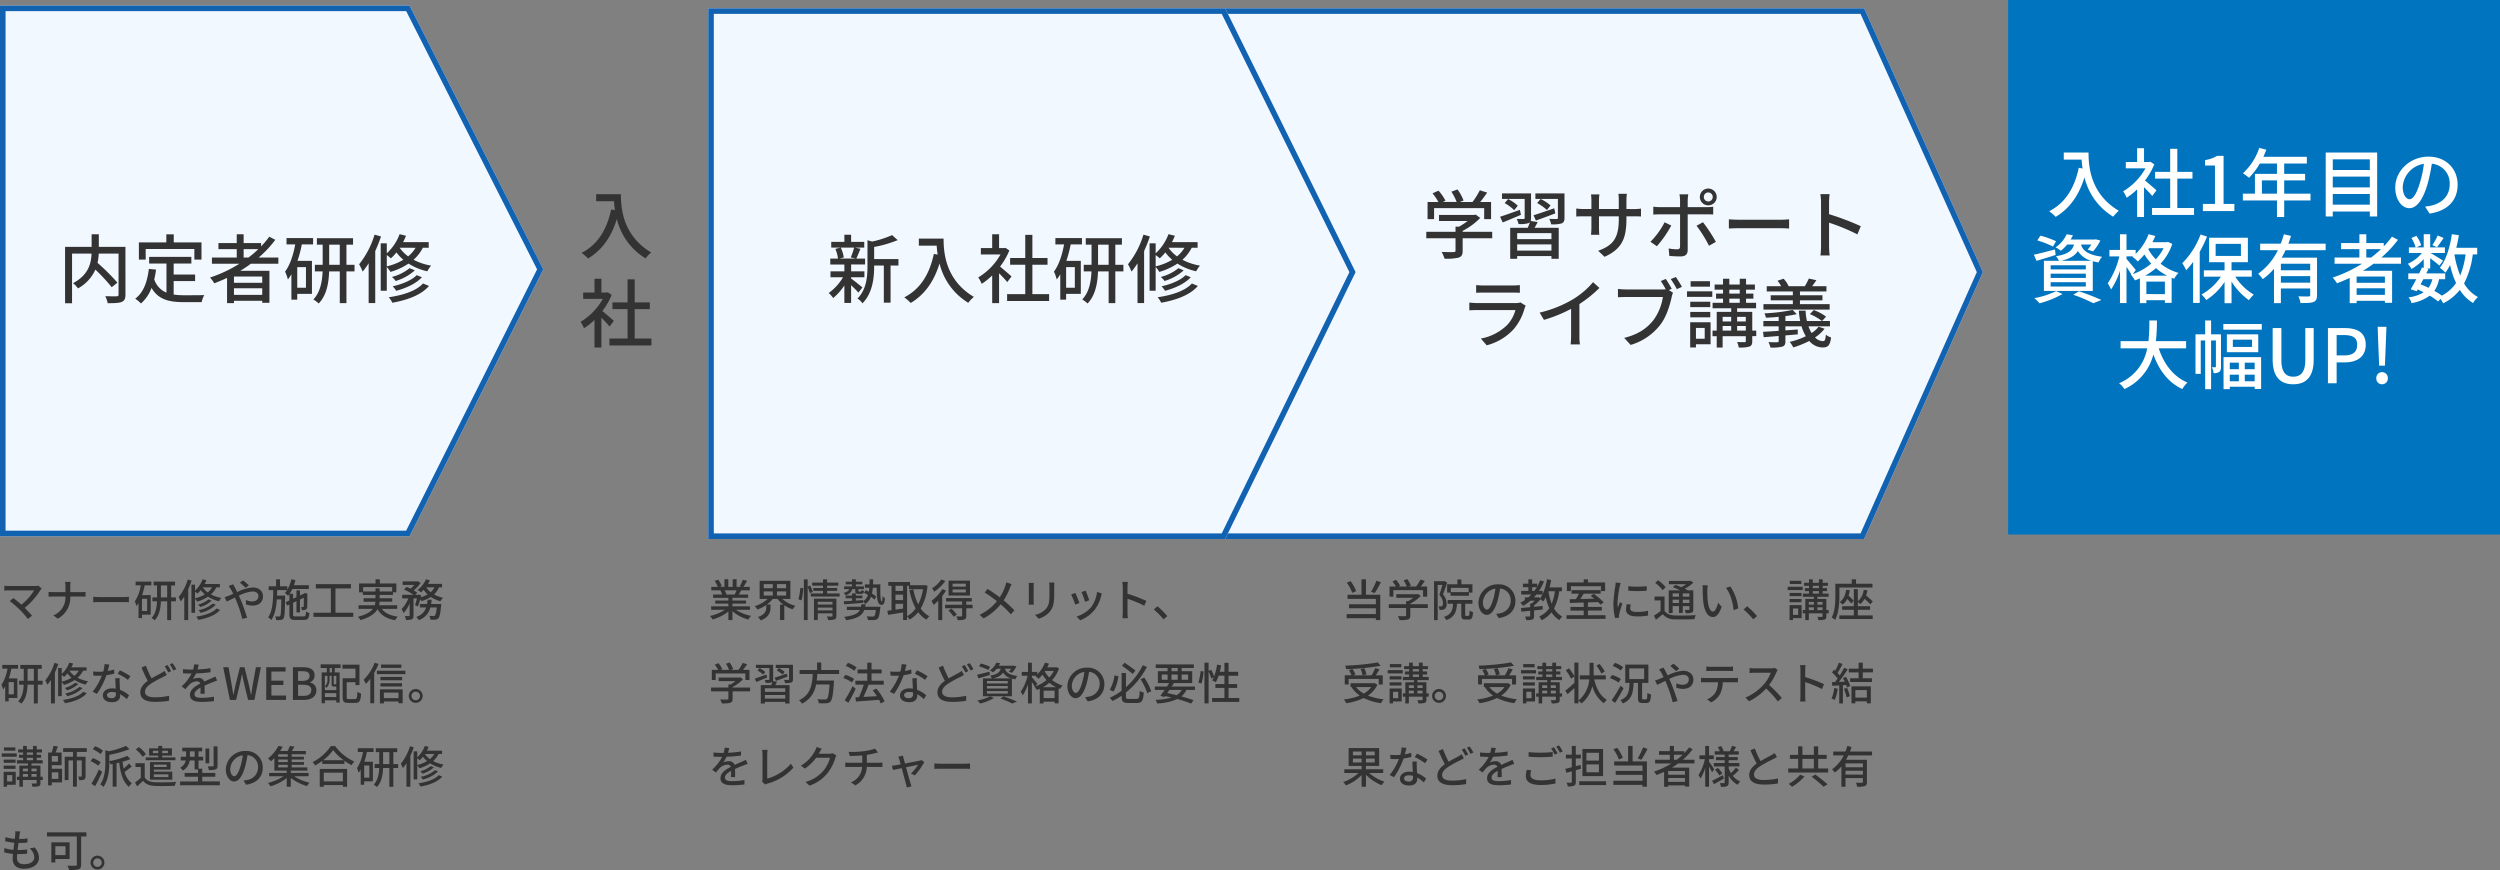
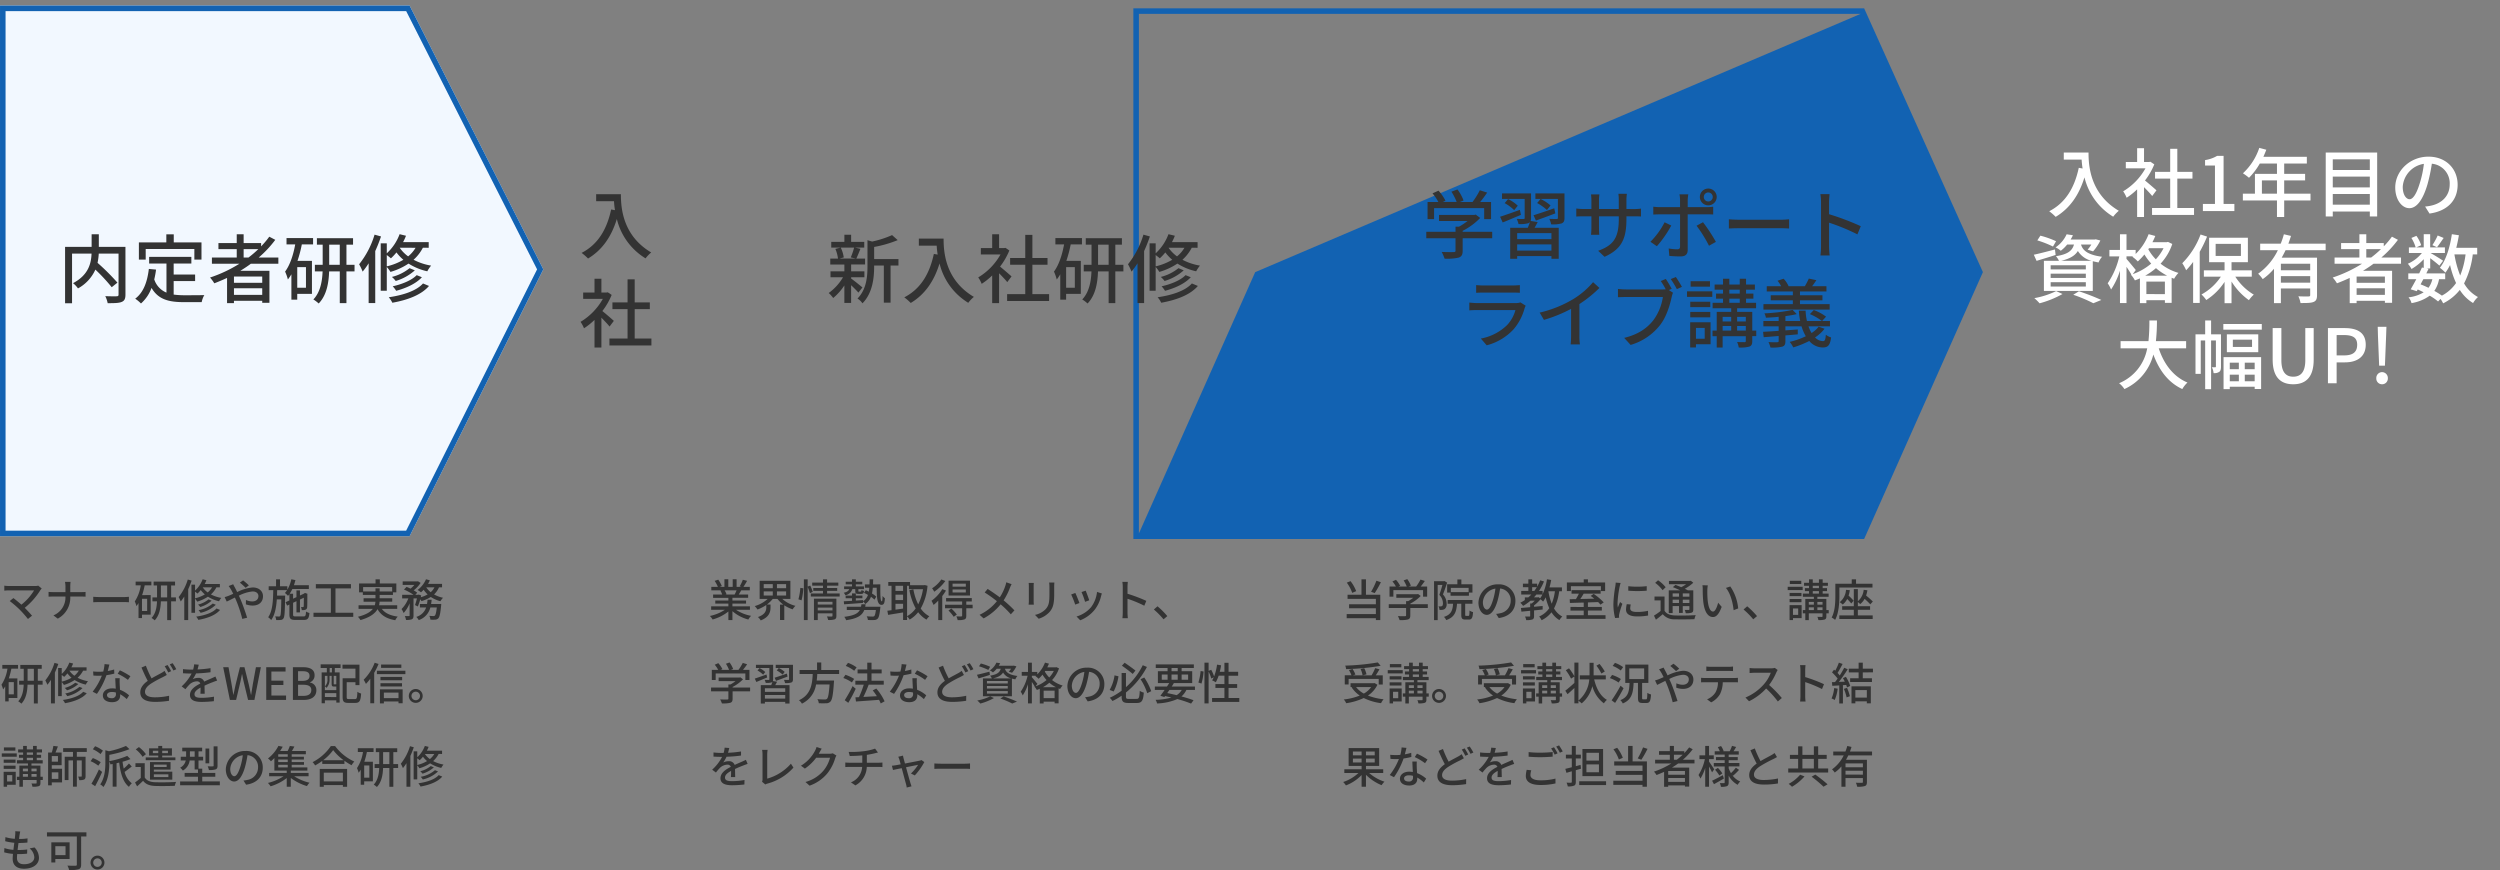
<svg xmlns="http://www.w3.org/2000/svg" width="900.1" height="313.248" viewBox="0 0 900.1 313.248">
  <rect x="0" y="0" width="900.1" height="313.248" fill="#808080" stroke="none" />
  <g transform="translate(-257 -3183)">
    <path d="M13.76,7.848a4.108,4.108,0,0,1-1.232.144H3.28a13.865,13.865,0,0,1-1.728-.128V9.656c.336-.032,1.088-.1,1.728-.1h8.992A18.866,18.866,0,0,1,7.7,14.7c-1.056-.944-2.272-1.92-2.88-2.368L3.5,13.4a37.529,37.529,0,0,1,3.6,3.1,41.3,41.3,0,0,1,2.96,3.36l1.472-1.184c-.64-.768-1.68-1.888-2.624-2.832a25.577,25.577,0,0,0,5.648-6.4,5.65,5.65,0,0,1,.464-.56ZM25.3,10.184V8.216a11.911,11.911,0,0,1,.112-1.728H23.392a8.313,8.313,0,0,1,.176,1.728v1.968H19.1c-.608,0-1.232-.048-1.616-.08v1.728c.4-.032,1.008-.048,1.648-.048h4.432a7.01,7.01,0,0,1-4.336,6.784L20.8,19.736a8.527,8.527,0,0,0,4.5-7.952h3.952c.56,0,1.264.016,1.552.048V10.12c-.288.032-.912.064-1.536.064Zm8.272,3.648c.528-.032,1.472-.064,2.368-.064h8.7c.7,0,1.424.048,1.776.064V11.864c-.384.032-1.008.1-1.792.1H35.936c-.864,0-1.856-.048-2.368-.1Zm19.408,3.152H51.12v-4.4h1.856ZM48.832,7.736h1.856a14.4,14.4,0,0,1-2.16,5.808,9.18,9.18,0,0,1,.592,1.68,9.528,9.528,0,0,0,.752-1.1v5.408H51.12V18.3h3.136v-7.04H51.168a27.008,27.008,0,0,0,.928-3.52h2.4V6.392H48.832Zm9.1,4.352V7.8h2.256v4.288Zm5.408,0H61.616V7.8h1.408V6.408H55.312V7.8h1.232v4.288H54.88V13.5h1.648c-.08,2.048-.448,4.4-1.968,5.984a7.851,7.851,0,0,1,1.136.864C57.424,18.552,57.84,15.9,57.92,13.5h2.272v6.768h1.424V13.5h1.728Zm4.272-6.432a18.594,18.594,0,0,1-3.3,6.32,11.658,11.658,0,0,1,.752,1.568,15.854,15.854,0,0,0,1.28-1.776v8.48H67.76V9.16c.464-1.024.88-2.08,1.232-3.12Zm2.608,4.352c.3.224.688.528.88.7a11.337,11.337,0,0,0,1.184-1.264,8.943,8.943,0,0,0,1.472,1.568,12.475,12.475,0,0,1-3.536,1.408Zm6.144-1.552a6.958,6.958,0,0,1-1.584,1.84,7.4,7.4,0,0,1-1.792-1.824l.016-.016Zm2.8,0v-1.2H73.7A11.522,11.522,0,0,0,74.32,5.9L72.96,5.56a10.437,10.437,0,0,1-2.736,4.08V7.512h-1.3V17.624h1.3V12.552a6.882,6.882,0,0,1,.784,1.056,13.968,13.968,0,0,0,3.856-1.776,12.484,12.484,0,0,0,4,1.648,7.021,7.021,0,0,1,.816-1.216,12.4,12.4,0,0,1-3.744-1.248,8.942,8.942,0,0,0,1.984-2.56Zm-2.56,5.84a10.906,10.906,0,0,1-5.12,2.384,5.893,5.893,0,0,1,.736.96,11.648,11.648,0,0,0,5.488-2.9Zm-1.52-1.488a9.726,9.726,0,0,1-3.776,1.872,5.144,5.144,0,0,1,.816.864,10.676,10.676,0,0,0,4.08-2.272Zm2.864,3.264c-1.392,1.568-4.224,2.5-7.312,2.944a4.909,4.909,0,0,1,.768,1.168c3.312-.592,6.224-1.7,7.824-3.584ZM89.6,7.752A22.331,22.331,0,0,0,87.52,5.96l-1.152.816a22.514,22.514,0,0,1,2.064,1.856Zm-7.28.24a11.118,11.118,0,0,1,.832,1.232c.256.448.528.976.816,1.568-.592.272-1.152.512-1.664.72a11.5,11.5,0,0,1-1.424.464l.752,1.616c.7-.32,1.76-.864,2.944-1.456l.512,1.168a46.347,46.347,0,0,1,2.144,6.528l1.744-.432c-.544-1.776-1.632-4.912-2.448-6.768-.176-.384-.352-.784-.528-1.168a13.681,13.681,0,0,1,4.928-1.52c1.408,0,2.112.752,2.112,1.648,0,1.12-.768,1.952-2.272,1.952a5.6,5.6,0,0,1-2.208-.528l-.048,1.568a7.207,7.207,0,0,0,2.4.448c2.448,0,3.776-1.392,3.776-3.376,0-1.776-1.408-3.152-3.712-3.152a15.471,15.471,0,0,0-5.584,1.664c-.288-.608-.576-1.184-.848-1.68-.16-.288-.464-.864-.592-1.136ZM106.5,18.936c-.848,0-.976-.112-.976-.736V14.024l1.216-.576V17.48H108V12.856l1.392-.656c0,1.744-.016,2.912-.048,3.1-.048.224-.128.272-.288.272-.128,0-.448,0-.7-.016a3.6,3.6,0,0,1,.288,1.12,3.608,3.608,0,0,0,1.248-.128.971.971,0,0,0,.7-.976c.064-.448.064-2.288.064-4.56l.064-.208-.912-.336-.256.176-.128.1L108,11.4V9.576h-1.264v2.416l-1.216.56V10.76h-1.232a11.478,11.478,0,0,0,.976-1.7H111.2V7.7h-5.376c.208-.592.384-1.216.544-1.84l-1.472-.3a12.585,12.585,0,0,1-1.44,3.744V8.088h-2.64v-2.5H99.392v2.5H96.736V9.464h1.648c-.064,3.824-.24,7.584-1.84,9.776a4.106,4.106,0,0,1,1.088,1.008c1.328-1.808,1.824-4.48,2.032-7.44h1.616c-.064,4.128-.16,5.616-.4,5.936a.462.462,0,0,1-.48.224c-.24,0-.752,0-1.344-.048a3.527,3.527,0,0,1,.384,1.328A10.526,10.526,0,0,0,101.1,20.2a1.159,1.159,0,0,0,.96-.576c.416-.544.5-2.368.592-7.552.016-.192.016-.624.016-.624H99.744c.016-.656.032-1.312.048-1.984h3.568a6.405,6.405,0,0,1-.784,1.024,10.113,10.113,0,0,1,1.12,1.04,6.534,6.534,0,0,0,.5-.624v2.272l-1.376.64.544,1.232.832-.4v3.536c0,1.6.448,2.016,2.176,2.016h3.024c1.424,0,1.84-.56,2.016-2.5a3.83,3.83,0,0,1-1.232-.528c-.08,1.472-.208,1.76-.88,1.76Zm14.288-1.328V8.84h5.568V7.3h-12.64V8.84h5.408v8.768h-6.256V19.1h14.32V17.608Zm9.952-7.648V8.376h10.448V9.96h-4.5V8.824h-1.5V9.96Zm12.272,6.256v-1.3H136.48a8.515,8.515,0,0,0,.192-1.28h4.544V12.408h-4.528V11.192h4.784v-.928H142.7v-3.2h-5.952V5.592h-1.536V7.064H129.28v3.2h1.36v.928h4.544v1.216H130.9V13.64h4.272a6.008,6.008,0,0,1-.24,1.28h-5.84v1.3h5.152c-.848,1.088-2.432,2.1-5.376,2.848a5.883,5.883,0,0,1,.912,1.184c3.52-1.008,5.28-2.4,6.144-3.936,1.232,2.208,3.264,3.456,6.384,3.984a5.339,5.339,0,0,1,.9-1.3c-2.688-.352-4.624-1.264-5.744-2.784Zm12.208-1.76c.08-.5.144-.992.192-1.52h-1.472c-.048.528-.112,1.024-.192,1.52h-2.56V15.7h2.24a5.29,5.29,0,0,1-3.552,3.408,4.408,4.408,0,0,1,.88,1.152,6.4,6.4,0,0,0,4.192-4.56h2.32c-.208,1.872-.432,2.688-.7,2.928a.613.613,0,0,1-.512.176c-.272,0-.864-.016-1.488-.08a3.88,3.88,0,0,1,.4,1.376,16.14,16.14,0,0,0,1.776,0,1.7,1.7,0,0,0,1.072-.48c.448-.48.736-1.712,1.008-4.576.032-.208.048-.592.048-.592Zm1.2-6a5.792,5.792,0,0,1-1.344,1.76,7.272,7.272,0,0,1-1.616-1.76Zm2.736,0V7.208h-5.04a13.535,13.535,0,0,0,.656-1.264l-1.392-.384a9.542,9.542,0,0,1-3.04,3.856,8.8,8.8,0,0,1,1.232.848,10.331,10.331,0,0,0,.96-.928,9.436,9.436,0,0,0,1.424,1.68,10.6,10.6,0,0,1-2.448,1.008c.048-.224.1-.432.144-.64l-.9-.32-.224.08h-.992l.688-.752a11.084,11.084,0,0,0-1.28-.848,11.234,11.234,0,0,0,2.5-2.672l-.96-.592-.24.048h-5.264V7.592h4.208a9.11,9.11,0,0,1-1.376,1.344c-.48-.24-.992-.464-1.44-.64l-.928.96a19.823,19.823,0,0,1,3.424,1.888h-4.08v1.3h2.224a10.581,10.581,0,0,1-2.448,3.84,7.14,7.14,0,0,1,.752,1.424,11.313,11.313,0,0,0,2.16-3.472v4.336c0,.192-.064.224-.256.24s-.832.016-1.472-.016a5.275,5.275,0,0,1,.432,1.408,5.532,5.532,0,0,0,2.112-.24c.48-.256.592-.656.592-1.376V12.44h1.232a17.59,17.59,0,0,1-.7,2.4l1.024.512a21.787,21.787,0,0,0,.88-2.576,4.262,4.262,0,0,1,.416.656,13.269,13.269,0,0,0,3.376-1.5,11.369,11.369,0,0,0,3.472,1.536,5.506,5.506,0,0,1,.928-1.248,11.265,11.265,0,0,1-3.232-1.2,7.726,7.726,0,0,0,1.776-2.56ZM4.976,46.984H3.12v-4.4H4.976ZM.832,37.736H2.688a14.4,14.4,0,0,1-2.16,5.808,9.181,9.181,0,0,1,.592,1.68,9.528,9.528,0,0,0,.752-1.1v5.408H3.12V48.3H6.256v-7.04H3.168a27.008,27.008,0,0,0,.928-3.52H6.5V36.392H.832Zm9.1,4.352V37.8h2.256v4.288Zm5.408,0H13.616V37.8h1.408V36.408H7.312V37.8H8.544v4.288H6.88V43.5H8.528c-.08,2.048-.448,4.4-1.968,5.984a7.851,7.851,0,0,1,1.136.864C9.424,48.552,9.84,45.9,9.92,43.5h2.272v6.768h1.424V43.5h1.728Zm4.272-6.432a18.594,18.594,0,0,1-3.3,6.32,11.658,11.658,0,0,1,.752,1.568,15.854,15.854,0,0,0,1.28-1.776v8.48H19.76V39.16c.464-1.024.88-2.08,1.232-3.12Zm2.608,4.352c.3.224.688.528.88.7a11.336,11.336,0,0,0,1.184-1.264,8.943,8.943,0,0,0,1.472,1.568,12.475,12.475,0,0,1-3.536,1.408Zm6.144-1.552a6.958,6.958,0,0,1-1.584,1.84,7.4,7.4,0,0,1-1.792-1.824l.016-.016Zm2.8,0v-1.2H25.7a11.521,11.521,0,0,0,.624-1.36l-1.36-.336a10.437,10.437,0,0,1-2.736,4.08V37.512h-1.3V47.624h1.3V42.552a6.881,6.881,0,0,1,.784,1.056,13.968,13.968,0,0,0,3.856-1.776,12.484,12.484,0,0,0,4,1.648,7.021,7.021,0,0,1,.816-1.216,12.4,12.4,0,0,1-3.744-1.248,8.942,8.942,0,0,0,1.984-2.56Zm-2.56,5.84a10.906,10.906,0,0,1-5.12,2.384,5.894,5.894,0,0,1,.736.96,11.648,11.648,0,0,0,5.488-2.9Zm-1.52-1.488a9.726,9.726,0,0,1-3.776,1.872,5.144,5.144,0,0,1,.816.864,10.676,10.676,0,0,0,4.08-2.272Zm2.864,3.264c-1.392,1.568-4.224,2.5-7.312,2.944a4.909,4.909,0,0,1,.768,1.168c3.312-.592,6.224-1.7,7.824-3.584Zm17.008-5.6a26.03,26.03,0,0,0-3.792-2.128l-.8,1.232a20.347,20.347,0,0,1,3.7,2.208ZM41.1,38.04a16.723,16.723,0,0,1-2.3.544c.24-.9.448-1.776.576-2.32l-1.744-.16a12.633,12.633,0,0,1-.464,2.688c-.56.048-1.1.064-1.632.064-.64,0-1.392-.032-2.016-.1l.112,1.472c.64.048,1.3.064,1.9.064.384,0,.752-.016,1.136-.032A22.965,22.965,0,0,1,33.36,46.04l1.536.784a27.814,27.814,0,0,0,3.44-6.736,23.642,23.642,0,0,0,2.816-.56Zm.64,8.848a1.376,1.376,0,0,1-1.584,1.488c-1.088,0-1.632-.464-1.632-1.136,0-.64.688-1.1,1.744-1.1a5.337,5.337,0,0,1,1.456.192C41.744,46.552,41.744,46.728,41.744,46.888Zm-.24-5.712c.032,1.04.112,2.528.176,3.776a7.2,7.2,0,0,0-1.328-.112c-1.968,0-3.312,1.056-3.312,2.544,0,1.648,1.488,2.432,3.328,2.432,2.08,0,2.9-1.088,2.9-2.432v-.432a12.649,12.649,0,0,1,2.368,1.76l.848-1.36a10.52,10.52,0,0,0-3.28-2c-.048-.9-.1-1.808-.112-2.32a18.029,18.029,0,0,1,.016-1.856Zm17.744-2.64a7.523,7.523,0,0,1-1.264.832c-.816.464-2.112,1.1-3.408,1.872a34.551,34.551,0,0,1-2.048-4.56l-1.584.656c.72,1.7,1.52,3.472,2.256,4.8-1.616,1.152-2.688,2.464-2.688,4.144,0,2.528,2.256,3.424,5.312,3.424a29.829,29.829,0,0,0,5.04-.4L60.88,47.5a23.658,23.658,0,0,1-5.12.56c-2.368,0-3.552-.72-3.552-1.968,0-1.152.88-2.128,2.288-3.04a40.731,40.731,0,0,1,4.192-2.288c.512-.272.944-.5,1.36-.752Zm.048-1.664a19.633,19.633,0,0,1,1.28,2.24l1.04-.464a21.927,21.927,0,0,0-1.28-2.208ZM61.12,36.2a15.157,15.157,0,0,1,1.312,2.208l1.04-.464a18.914,18.914,0,0,0-1.328-2.176ZM73.7,46.776c-.016-.752-.048-2.016-.064-2.912,1.1-.512,2.128-.944,2.944-1.248.48-.192,1.168-.448,1.6-.576l-.624-1.472c-.512.256-.976.464-1.5.7-.752.336-1.568.672-2.544,1.136a2.086,2.086,0,0,0-2.112-1.344,4.667,4.667,0,0,0-2.016.464,11.568,11.568,0,0,0,1.2-2.064,48.428,48.428,0,0,0,5.216-.432V37.56a36.634,36.634,0,0,1-4.688.464c.224-.688.352-1.3.448-1.712L69.9,36.184a9.553,9.553,0,0,1-.368,1.9h-.928a23.237,23.237,0,0,1-2.72-.176V39.4c.88.064,1.984.1,2.64.1h.464a16.5,16.5,0,0,1-3.584,4.624l1.36,1.024a17.041,17.041,0,0,1,1.456-1.7,4.025,4.025,0,0,1,2.624-1.136,1.234,1.234,0,0,1,1.28.784c-1.824.928-3.728,2.16-3.728,4.112,0,1.968,1.84,2.512,4.208,2.512a40.31,40.31,0,0,0,4.4-.272l.048-1.616a26.681,26.681,0,0,1-4.4.416c-1.6,0-2.624-.208-2.624-1.3,0-.928.848-1.648,2.192-2.4,0,.784-.016,1.68-.064,2.224ZM82.768,49h2.24l1.552-6.544c.192-.928.384-1.808.544-2.7h.08c.16.9.336,1.776.544,2.7L89.312,49H91.6l2.32-11.776H92.144l-1.12,6.128c-.192,1.232-.4,2.5-.592,3.776h-.08c-.272-1.28-.528-2.544-.8-3.776l-1.536-6.128H86.384l-1.52,6.128c-.272,1.248-.544,2.512-.8,3.776H84l-.624-3.776-1.1-6.128h-1.92Zm13.088,0h7.136V47.432h-5.28V43.624h4.32V42.056h-4.32v-3.28h5.1V37.224h-6.96Zm9.6,0h3.936c2.608,0,4.512-1.12,4.512-3.456a2.7,2.7,0,0,0-2.32-2.8v-.08a2.619,2.619,0,0,0,1.68-2.544c0-2.128-1.744-2.9-4.16-2.9h-3.648Zm1.856-6.864V38.664h1.632c1.664,0,2.5.464,2.5,1.7,0,1.1-.752,1.776-2.544,1.776Zm0,5.408v-4h1.872c1.872,0,2.9.576,2.9,1.9,0,1.44-1.056,2.1-2.9,2.1ZM119.5,39.1h-.8V37.5h.8Zm1.584,4.3a.281.281,0,0,0-.08-.064c-.016.032-.064.048-.224.048h-.448c-.16,0-.176-.032-.176-.24v-2.8h.928Zm-4.112,4.56V46.552h4.112V47.96Zm0-7.616h.928v1.248a3.282,3.282,0,0,1-.928,2.528,3.683,3.683,0,0,1,.592.528,4.145,4.145,0,0,0,1.088-3.04V40.344h.752V43.16c0,.832.192,1.024.848,1.024h.656a.6.6,0,0,0,.176-.016V45.48h-4.112Zm-1.52-2.848h2.224v1.6h-1.872V50.2h1.168V49.144h4.112v.832h1.2V39.1h-1.744V37.5h2.08V36.184h-7.168Zm10.176,11.2c-.672,0-.8-.112-.8-.736V42.616h3.152v1.056h1.44v-7.36h-6.112v1.424h4.672v3.472H123.36V47.96c0,1.68.5,2.112,2.08,2.112h2.48c1.536,0,1.936-.752,2.1-3.376a3.957,3.957,0,0,1-1.344-.624c-.1,2.224-.208,2.624-.864,2.624ZM144.5,36.264h-7.3v1.2h7.3Zm-9.6-.656a17.215,17.215,0,0,1-3.968,6.128,14.119,14.119,0,0,1,.816,1.5,18.717,18.717,0,0,0,1.568-1.856v8.832h1.408V39.24a25.516,25.516,0,0,0,1.568-3.184Zm8.576,10.752v2h-5.264v-2Zm-6.688,3.888h1.424V49.56h5.264v.64h1.488V45.192h-8.176Zm.192-6.1h7.76V42.968h-7.76Zm7.808-3.424h-7.808v1.2h7.808Zm-9.088-2.24V39.72h10.256V38.488Zm13.984,6.576a2.5,2.5,0,1,0,2.5,2.512A2.513,2.513,0,0,0,149.68,45.064Zm0,4.048a1.536,1.536,0,1,1,1.536-1.536A1.536,1.536,0,0,1,149.68,49.112ZM5.536,66.1H1.408v1.168H5.536Zm-1.12,9.968v2.3H2.544v-2.3Zm1.248-1.2H1.312v5.376H2.544V79.56h3.12ZM1.328,73.816H5.6V72.664H1.328ZM5.6,70.488H1.328V71.64H5.6ZM.64,69.448H6.032V68.264H.64Zm10.688,7.2v-.976h1.856v.976ZM8.24,75.672h1.824v.976H8.24Zm1.824-1.952V74.7H8.24V73.72Zm3.12,0V74.7H11.328V73.72Zm-3.52-3.888h2.224v.88H9.664Zm0-1.92h2.224v.848H9.664Zm5.744,8.736H14.56v-4H11.328V71.88h4.048V70.712H13.232v-.88H14.8V68.76H13.232v-.848H15.12V66.824H13.232V65.576H11.888v1.248H9.664V65.576H8.32v1.248H6.528v1.088H8.32v.848H6.832v1.072H8.32v.88H6.1V71.88h3.968v.768H6.976v4h-.9v1.184h.9v2.432H8.24V77.832h4.944V78.84c0,.192-.048.256-.256.272-.208,0-.912,0-1.6-.032a4.644,4.644,0,0,1,.352,1.168,6.869,6.869,0,0,0,2.256-.192c.5-.192.624-.528.624-1.2V77.832h.848Zm5.6-1.584v2.368H18.64V75.064Zm-.144-3.824H18.64V69.208h2.224ZM18.64,72.5h3.552v-4.56H19.968c.3-.656.608-1.456.88-2.192l-1.632-.192a17.732,17.732,0,0,1-.576,2.384H17.312V79.752H18.64V78.7h3.7V73.784h-3.7ZM31.248,67.72V66.36H22.736v1.36h3.536v1.728H23.3v8.4h1.36V70.776h1.616v9.456h1.392V70.776h1.76v5.616c0,.16-.048.208-.208.208-.144.016-.592.016-1.088,0a4.7,4.7,0,0,1,.384,1.28,4.156,4.156,0,0,0,1.792-.224c.4-.224.5-.624.5-1.248v-6.96H27.664V67.72Zm5.808-.448a10.659,10.659,0,0,0-2.816-1.6l-.816,1.088A11.6,11.6,0,0,1,36.192,68.5Zm-.8,4.16a12.332,12.332,0,0,0-2.832-1.5l-.816,1.12a11.834,11.834,0,0,1,2.784,1.632Zm-.64,2.592a49.913,49.913,0,0,1-2.688,5.152l1.328.88c.832-1.5,1.776-3.44,2.512-5.136ZM46.432,71.88a17.315,17.315,0,0,1-1.888,1.84,22.584,22.584,0,0,1-.416-2.464,22.747,22.747,0,0,0,2.848-.96l-1.168-1.152a29.4,29.4,0,0,1-6.448,1.888V68.776a40.7,40.7,0,0,0,7.264-2.048L45.36,65.56a31.119,31.119,0,0,1-6.144,1.92l-1.28-.368v4.336c0,2.384-.176,5.6-1.856,7.968a3.725,3.725,0,0,1,1.152.944c1.872-2.624,2.128-6.368,2.128-8.9v-.288a4.946,4.946,0,0,1,.4,1.04l.8-.144v8.16h1.408V71.784c.32-.064.624-.144.944-.224.48,3.888,1.376,7.04,3.52,8.736a5.809,5.809,0,0,1,1.024-1.28,7.384,7.384,0,0,1-2.592-4.1c.768-.512,1.712-1.264,2.576-1.936Zm8.608-3.712V67.3h1.936v.864Zm5.424-.864v.864H58.4V67.3Zm-3.488,2.4H52.464V70.7H63.152V69.7H58.4v-.656h3.5V66.44H58.4v-.864H56.976v.864h-3.3v2.608h3.3ZM60,72.28v.88H55.392v-.88Zm.624,3.52v.976H55.392V75.8Zm.784-1.712v-2.72H54V77.72h8.032v-2.9h-6.64v-.736Zm-8.864-5.552a11.893,11.893,0,0,0-2.528-2.56l-1.136.832a11.425,11.425,0,0,1,2.464,2.672Zm-.432,3.248H48.768V73.16h1.92v3.92a21.834,21.834,0,0,1-2.064,1.632l.736,1.408c.784-.688,1.488-1.344,2.16-2,.944,1.232,2.32,1.776,4.32,1.856,1.84.064,5.248.032,7.088-.048a7.266,7.266,0,0,1,.464-1.408c-2.032.144-5.744.192-7.552.112-1.76-.064-3.04-.576-3.728-1.712ZM78.32,65.72H76.912v6.928c0,.208-.064.272-.32.272-.224.016-1.008.016-1.824-.016a5.312,5.312,0,0,1,.448,1.344,7.222,7.222,0,0,0,2.432-.24c.528-.224.672-.592.672-1.344Zm-2.976.784h-1.36v5.328h1.36Zm-6.96,2.96V67.512h1.7v1.952Zm4.432,8.88v-1.7h4.7v-1.36h-4.7V73.752H71.472v-2.96h1.664V69.464H71.472V67.512h1.312V66.2H65.616v1.312h1.392v1.952H65.072v1.328H66.88A3.808,3.808,0,0,1,64.864,73.4a6.658,6.658,0,0,1,.976,1.04,4.917,4.917,0,0,0,2.448-3.648H70.08V74.04h1.2v1.248h-4.8v1.36h4.8v1.7H64.848V79.72h14.3V78.344Zm11.536-1.872c-.64,0-1.456-.832-1.456-2.656a5.311,5.311,0,0,1,4.512-4.9A21.952,21.952,0,0,1,86.544,73C85.808,75.448,85.04,76.472,84.352,76.472Zm4.256,3.056c3.872-.544,6-2.848,6-6.16a5.872,5.872,0,0,0-6.224-5.984A6.886,6.886,0,0,0,81.3,73.96c0,2.64,1.44,4.416,3.008,4.416,1.584,0,2.9-1.808,3.856-5.04a36.265,36.265,0,0,0,.944-4.448A4.19,4.19,0,0,1,92.912,73.3a4.551,4.551,0,0,1-3.84,4.5,8.973,8.973,0,0,1-1.408.224Zm11.568-7.168H103.6v.928h-3.424Zm3.424-2.912h-3.424v-.88H103.6Zm0,1.92h-3.424v-.912H103.6Zm7.5,5.12v-1.2h-6.4V74.44h5.968V73.288h-5.648V72.36h4.432v-.992h-4.432v-.912h4.4V69.448h-4.4v-.88h5.1V67.384H105.1c.3-.48.608-1.04.9-1.6l-1.648-.208a14.067,14.067,0,0,1-.784,1.808h-2.72c.352-.512.656-1.04.944-1.536l-1.552-.3a13.3,13.3,0,0,1-3.76,4.528,5.239,5.239,0,0,1,1.056,1.008,14.378,14.378,0,0,0,1.248-1.152V74.44h4.448v.848H96.9v1.2h5.184a17.849,17.849,0,0,1-5.616,2.4,8.664,8.664,0,0,1,.96,1.216,18.028,18.028,0,0,0,5.808-2.976v3.12H104.7V77.1a18.471,18.471,0,0,0,5.824,2.928,6.04,6.04,0,0,1,.912-1.216,17.924,17.924,0,0,1-5.52-2.32Zm12.352-1.3v3.136h-6.88V75.192ZM115.12,80.28h1.456v-.624h6.88v.624h1.52V73.848H115.12Zm1.232-9.568a17.115,17.115,0,0,0,3.6-3.648,18.315,18.315,0,0,0,3.776,3.648Zm2.768-5.1a17.727,17.727,0,0,1-6.576,5.792,5.719,5.719,0,0,1,.912,1.184,21.8,21.8,0,0,0,2.576-1.632V72.04H124V70.9a20.84,20.84,0,0,0,2.592,1.616,6.6,6.6,0,0,1,.976-1.328,17.745,17.745,0,0,1-6.928-5.584Zm13.856,11.376H131.12v-4.4h1.856Zm-4.144-9.248h1.856a14.4,14.4,0,0,1-2.16,5.808,9.181,9.181,0,0,1,.592,1.68,9.527,9.527,0,0,0,.752-1.1v5.408h1.248V78.3h3.136v-7.04h-3.088a27.006,27.006,0,0,0,.928-3.52h2.4V66.392h-5.664Zm9.1,4.352V67.8h2.256v4.288Zm5.408,0h-1.728V67.8h1.408V66.408h-7.712V67.8h1.232v4.288H134.88V73.5h1.648c-.08,2.048-.448,4.4-1.968,5.984a7.85,7.85,0,0,1,1.136.864c1.728-1.792,2.144-4.448,2.224-6.848h2.272v6.768h1.424V73.5h1.728Zm4.272-6.432a18.594,18.594,0,0,1-3.3,6.32,11.659,11.659,0,0,1,.752,1.568,15.854,15.854,0,0,0,1.28-1.776v8.48h1.408V69.16c.464-1.024.88-2.08,1.232-3.12Zm2.608,4.352c.3.224.688.528.88.7a11.335,11.335,0,0,0,1.184-1.264,8.943,8.943,0,0,0,1.472,1.568,12.475,12.475,0,0,1-3.536,1.408Zm6.144-1.552a6.958,6.958,0,0,1-1.584,1.84,7.4,7.4,0,0,1-1.792-1.824l.016-.016Zm2.8,0v-1.2H153.7a11.522,11.522,0,0,0,.624-1.36l-1.36-.336a10.437,10.437,0,0,1-2.736,4.08V67.512h-1.3V77.624h1.3V72.552a6.881,6.881,0,0,1,.784,1.056,13.968,13.968,0,0,0,3.856-1.776,12.485,12.485,0,0,0,4,1.648,7.021,7.021,0,0,1,.816-1.216,12.4,12.4,0,0,1-3.744-1.248,8.942,8.942,0,0,0,1.984-2.56Zm-2.56,5.84a10.906,10.906,0,0,1-5.12,2.384,5.894,5.894,0,0,1,.736.96,11.648,11.648,0,0,0,5.488-2.9Zm-1.52-1.488a9.726,9.726,0,0,1-3.776,1.872,5.144,5.144,0,0,1,.816.864,10.677,10.677,0,0,0,4.08-2.272Zm2.864,3.264c-1.392,1.568-4.224,2.5-7.312,2.944a4.91,4.91,0,0,1,.768,1.168c3.312-.592,6.224-1.7,7.824-3.584Zm-147.28,26.4a4.361,4.361,0,0,1,1.68,3.168c0,1.5-1.392,2.512-3.712,2.512-1.7,0-2.528-.848-2.528-2.272,0-.336.032-.816.08-1.376H6.8a25.616,25.616,0,0,0,2.96-.16l.048-1.5a25.229,25.229,0,0,1-3.248.192H6.336c.1-.832.208-1.712.32-2.528h.032a30.354,30.354,0,0,0,3.184-.16l.048-1.5a18.773,18.773,0,0,1-3.072.208l.192-1.44c.064-.384.128-.752.24-1.248l-1.792-.1a6.452,6.452,0,0,1-.016,1.248c-.032.4-.08.912-.144,1.488a15.1,15.1,0,0,1-3.376-.608l-.08,1.472a19.713,19.713,0,0,0,3.28.56c-.112.832-.224,1.712-.32,2.544a13.134,13.134,0,0,1-3.248-.64l-.08,1.536a16.823,16.823,0,0,0,3.168.56c-.064.7-.112,1.3-.112,1.712,0,2.608,1.76,3.632,4.064,3.632,3.264,0,5.408-1.568,5.408-3.936a5.536,5.536,0,0,0-1.6-3.728Zm12.928-.8v3.2H19.92v-3.2Zm1.472,4.608v-6.016H18.48v7.264h1.44V106.28Zm6.048-9.6H16.912v1.488H27.664v10.08c0,.336-.112.432-.464.448-.384,0-1.712.016-2.928-.048a6.619,6.619,0,0,1,.624,1.6,10.857,10.857,0,0,0,3.408-.288c.672-.224.912-.72.912-1.68V98.168h1.9Zm3.984,8.384a2.5,2.5,0,1,0,2.5,2.512A2.513,2.513,0,0,0,35.1,105.064Zm0,4.048a1.536,1.536,0,1,1,1.536-1.536A1.536,1.536,0,0,1,35.1,109.112Z" transform="translate(257 3386)" fill="#333" />
    <g transform="translate(0 794)">
      <g transform="translate(0 0.46)">
-         <path d="M144.3,0l42.761,94.977L144.3,191.05H-118.814V0Z" transform="translate(783.865 2391.54)" fill="#f2f8ff" />
-         <path d="M-116.814,2V189.05H143l41.868-94.068L143.005,2H-116.814m-2-2H144.3l42.761,94.977L144.3,191.05H-118.814Z" transform="translate(783.865 2391.54)" fill="#1262b2" />
-         <path d="M-55.751,0H130.36l46.954,94.977L130.36,191.05H-55.751Z" transform="translate(567.752 2391.54)" fill="#f2f8ff" />
-         <path d="M-53.751,2V189.05H129.111l45.974-94.068L129.117,2H-53.751m-2-2H130.36l46.954,94.977L130.36,191.05H-55.751Z" transform="translate(567.752 2391.54)" fill="#1262b2" />
+         <path d="M-116.814,2V189.05l41.868-94.068L143.005,2H-116.814m-2-2H144.3l42.761,94.977L144.3,191.05H-118.814Z" transform="translate(783.865 2391.54)" fill="#1262b2" />
        <path d="M-29.8,0H117.665l48.147,94.977L117.665,191.05H-29.8Z" transform="translate(286.803 2390.54)" fill="#f2f8ff" />
        <path d="M-27.8,2V189.05H116.43l47.142-94.068L116.436,2H-27.8m-2-2H117.665l48.147,94.977L117.665,191.05H-29.8Z" transform="translate(286.803 2390.54)" fill="#1262b2" />
      </g>
      <path d="M-43.092-18.117h-9.585v-4.536h-2.592v4.536h-9.558v20.3h2.511V-15.687h7.02c-.135,3.456-1.053,7.668-6.669,10.638a8.96,8.96,0,0,1,1.782,1.89,14.356,14.356,0,0,0,6.264-6.777,64.634,64.634,0,0,1,5.886,6.345l2.052-1.647a81,81,0,0,0-7.155-7.128,21.562,21.562,0,0,0,.432-3.321h7.128V-.972c0,.486-.162.621-.675.648s-2.349.027-4.1-.054a10.079,10.079,0,0,1,.864,2.538c2.376,0,4.05-.027,5.049-.459,1-.4,1.35-1.161,1.35-2.646Zm7.29.756h17.523v3.834h2.565v-6.21H-25.7v-2.889h-2.673v2.889h-9.882v6.21H-35.8ZM-25.731-5.805h7.722V-8.154h-7.722v-3.969h6.372v-2.4h-15.2v2.4h6.237V-1.647a7.728,7.728,0,0,1-4.4-4.752,33.018,33.018,0,0,0,.648-3.537l-2.592-.243c-.567,4.725-1.944,8.5-4.914,10.719A13.58,13.58,0,0,1-37.5,2.268,13.744,13.744,0,0,0-33.7-3.348c2.457,4.239,6.345,5.13,11.637,5.13h6.426a7.573,7.573,0,0,1,.945-2.538C-16.227-.7-20.763-.7-21.924-.7a28.211,28.211,0,0,1-3.807-.243ZM-.54-14.283v-3.024H4.752a38.559,38.559,0,0,1-3.537,3.024Zm6.7,9.1H-4.023V-7.425H6.156ZM-4.023-.837V-3.213H6.156V-.837Zm15.984-11.2v-2.241H4.887a39.049,39.049,0,0,0,5.967-6.372l-2.16-1.134a29.573,29.573,0,0,1-2.943,3.483v-1.188H-.54v-3.159H-3.024v3.159H-9.612v2.187h6.588v3.024h-8.937v2.241h9.882A48.456,48.456,0,0,1-12.636-7.074,13.766,13.766,0,0,1-11.1-4.995c1.539-.594,3.078-1.242,4.59-1.944V2.133h2.484V1.3H6.156v.729H8.748V-9.5H-1.728c1.3-.81,2.565-1.62,3.78-2.538ZM21.9-3.4H18.765v-7.425H21.9ZM14.9-19.008h3.132c-.7,3.834-1.863,7.4-3.645,9.8a15.492,15.492,0,0,1,1,2.835,16.078,16.078,0,0,0,1.269-1.863V.891h2.106V-1.188h5.292v-11.88H18.846a45.576,45.576,0,0,0,1.566-5.94h4.05v-2.268H14.9Zm15.363,7.344V-18.9h3.807v7.236Zm9.126,0H36.477V-18.9h2.376v-2.349H25.839V-18.9h2.079v7.236H25.11v2.376h2.781c-.135,3.456-.756,7.425-3.321,10.1a13.249,13.249,0,0,1,1.917,1.458C29.4-.756,30.1-5.238,30.24-9.288h3.834V2.133h2.4V-9.288h2.916ZM46.6-22.518A31.377,31.377,0,0,1,41.04-11.853a19.673,19.673,0,0,1,1.269,2.646,26.754,26.754,0,0,0,2.16-3V2.106h2.376V-16.6c.783-1.728,1.485-3.51,2.079-5.265ZM51-15.174c.513.378,1.161.891,1.485,1.188a19.13,19.13,0,0,0,2-2.133,15.091,15.091,0,0,0,2.484,2.646A21.052,21.052,0,0,1,51-11.1Zm10.368-2.619a11.741,11.741,0,0,1-2.673,3.1,12.5,12.5,0,0,1-3.024-3.078l.027-.027Zm4.725,0v-2.025H56.862a19.443,19.443,0,0,0,1.053-2.3l-2.3-.567A17.613,17.613,0,0,1,51-15.795v-3.591H48.816V-2.322H51v-8.559A11.613,11.613,0,0,1,52.326-9.1a23.571,23.571,0,0,0,6.507-3,21.067,21.067,0,0,0,6.75,2.781,11.848,11.848,0,0,1,1.377-2.052,20.928,20.928,0,0,1-6.318-2.106,15.09,15.09,0,0,0,3.348-4.32Zm-4.32,9.855c-1.782,1.863-5.292,3.267-8.64,4.023A9.946,9.946,0,0,1,54.378-2.3C58-3.267,61.56-4.887,63.639-7.182Zm-2.565-2.511A16.412,16.412,0,0,1,52.839-7.29a8.68,8.68,0,0,1,1.377,1.458A18.017,18.017,0,0,0,61.1-9.666Zm4.833,5.508C61.695-2.3,56.916-.729,51.705.027A8.284,8.284,0,0,1,53,2C58.59,1,63.5-.864,66.2-4.05Z" transform="translate(345.258 2496)" fill="#333" />
      <path d="M-57.564-17.847a26,26,0,0,1-1.215,3.537l1.863.4h-5.94l1.566-.4a12.489,12.489,0,0,0-1.08-3.537Zm3,14.337c-.621-.513-3.1-2.538-4.077-3.213v-.459h4.779V-9.315h-4.779v-2.457h5.022V-13.9h-3.159c.459-.918.972-2.241,1.485-3.51l-1.89-.432h3.267v-2.079h-4.725v-2.565h-2.43v2.565H-65.8v2.079h3.321l-1.836.459a12.941,12.941,0,0,1,.945,3.483H-66.15v2.133h5.076v2.457h-4.995v2.133h4.509a18.449,18.449,0,0,1-5.157,5.67A10.347,10.347,0,0,1-65.1.3a20.311,20.311,0,0,0,4.023-4.536V2.079h2.43v-6.4c1,.945,2.079,2.025,2.619,2.673Zm12.96-10.206h-8.748V-18.09a41.147,41.147,0,0,0,8.478-2.457L-43.9-22.356a35.661,35.661,0,0,1-7.182,2.322l-1.674-.486v9.342c0,3.726-.324,8.343-3.591,11.664a6.051,6.051,0,0,1,1.782,1.728c3.726-3.753,4.212-9.369,4.212-13.365v-.243h3.483V1.971h2.43V-11.394h2.835Zm7.344-7.371v2.538h6.426a29.834,29.834,0,0,0,.351,3.213l-1.377-.243C-30.429-8.262-33.7-2.943-39.5.054a19.2,19.2,0,0,1,2.322,2.025c5-3,8.37-7.722,10.368-14.229A22.908,22.908,0,0,0-16.47,2.025,12.686,12.686,0,0,1-14.445-.108C-24.732-6.183-25.353-16.2-25.353-21.087ZM-.891-7.479c-.621-.567-2.862-2.511-4.131-3.537a24.951,24.951,0,0,0,3.348-5.805l-1.4-.945-.432.081H-5.373v-4.968H-7.857v4.968h-4.077v2.3H-4.86a22.251,22.251,0,0,1-8.019,8.262,11.857,11.857,0,0,1,1.242,2.322A23.789,23.789,0,0,0-7.857-7.83V2.133h2.484V-8.613c1.107,1.107,2.322,2.4,2.943,3.186ZM6.615-1.107V-11.691h5.454v-2.43H6.615v-8.316H4.05v8.316H-1.4v2.43H4.05V-1.107H-2.484V1.377h15.12V-1.107ZM21.9-3.4H18.765v-7.425H21.9ZM14.9-19.008h3.132c-.7,3.834-1.863,7.4-3.645,9.8a15.492,15.492,0,0,1,1,2.835,16.078,16.078,0,0,0,1.269-1.863V.891h2.106V-1.188h5.292v-11.88H18.846a45.576,45.576,0,0,0,1.566-5.94h4.05v-2.268H14.9Zm15.363,7.344V-18.9h3.807v7.236Zm9.126,0H36.477V-18.9h2.376v-2.349H25.839V-18.9h2.079v7.236H25.11v2.376h2.781c-.135,3.456-.756,7.425-3.321,10.1a13.249,13.249,0,0,1,1.917,1.458C29.4-.756,30.1-5.238,30.24-9.288h3.834V2.133h2.4V-9.288h2.916ZM46.6-22.518A31.377,31.377,0,0,1,41.04-11.853a19.673,19.673,0,0,1,1.269,2.646,26.754,26.754,0,0,0,2.16-3V2.106h2.376V-16.6c.783-1.728,1.485-3.51,2.079-5.265ZM51-15.174c.513.378,1.161.891,1.485,1.188a19.13,19.13,0,0,0,2-2.133,15.091,15.091,0,0,0,2.484,2.646A21.052,21.052,0,0,1,51-11.1Zm10.368-2.619a11.741,11.741,0,0,1-2.673,3.1,12.5,12.5,0,0,1-3.024-3.078l.027-.027Zm4.725,0v-2.025H56.862a19.443,19.443,0,0,0,1.053-2.3l-2.3-.567A17.613,17.613,0,0,1,51-15.795v-3.591H48.816V-2.322H51v-8.559A11.613,11.613,0,0,1,52.326-9.1a23.571,23.571,0,0,0,6.507-3,21.067,21.067,0,0,0,6.75,2.781,11.848,11.848,0,0,1,1.377-2.052,20.928,20.928,0,0,1-6.318-2.106,15.09,15.09,0,0,0,3.348-4.32Zm-4.32,9.855c-1.782,1.863-5.292,3.267-8.64,4.023A9.946,9.946,0,0,1,54.378-2.3C58-3.267,61.56-4.887,63.639-7.182Zm-2.565-2.511A16.412,16.412,0,0,1,52.839-7.29a8.68,8.68,0,0,1,1.377,1.458A18.017,18.017,0,0,0,61.1-9.666Zm4.833,5.508C61.695-2.3,56.916-.729,51.705.027A8.284,8.284,0,0,1,53,2C58.59,1,63.5-.864,66.2-4.05Z" transform="translate(622.082 2496)" fill="#333" />
      <path d="M-76.491-16.065h18.036V-12.1h2.484v-6.183h-3.915c.837-1.026,1.728-2.214,2.511-3.375l-2.646-.837a28.374,28.374,0,0,1-2.619,4.212H-67.2l1.323-.513a16.006,16.006,0,0,0-2.187-4l-2.187.81a20,20,0,0,1,1.89,3.7h-5l.972-.459A16.568,16.568,0,0,0-74.9-22.356l-2.16.972a17.036,17.036,0,0,1,2.106,3.105H-78.84V-12.1h2.349Zm20.925,8.532H-66.2v-.351a24.233,24.233,0,0,0,6.318-4.644l-1.62-1.215-.54.135H-74.709v2.187h10.26A21.361,21.361,0,0,1-67.5-9.4h-1.269v1.863H-79.3v2.322h10.53V-.783c0,.4-.135.513-.675.54s-2.43.027-4.32-.054a13.508,13.508,0,0,1,1.053,2.43,18.766,18.766,0,0,0,5.049-.378C-66.555,1.377-66.2.675-66.2-.7V-5.211h10.638Zm15.741-4.05c2.025-.729,4.59-1.674,6.993-2.592l-.4-1.836c-2.727.972-5.535,1.917-7.452,2.511Zm5.265-5.427a14.508,14.508,0,0,0-3.591-2.349L-39.393-17.9a17.566,17.566,0,0,1,3.537,2.511ZM-45.6-15.444c-2.646.945-5.292,1.89-7.128,2.484l.945,2.052c1.917-.756,4.266-1.782,6.561-2.727Zm-.756-1.485a13.6,13.6,0,0,0-3.483-2.4l-1.242,1.458a15.074,15.074,0,0,1,3.429,2.538ZM-34.236-4.914H-46.575v-2.16h12.339ZM-46.575-.783V-3h12.339V-.783Zm4.86-10.665a3.767,3.767,0,0,0,.135-1.08v-8.829H-52.029v1.971h8.154v6.858c0,.27-.081.378-.432.378-.324,0-1.35,0-2.43-.027a7.841,7.841,0,0,1,.648,1.836,10.3,10.3,0,0,0,3.537-.3,1.531,1.531,0,0,0,.567-.405,17.625,17.625,0,0,1-.783,2.052h-6.318V2.187h2.511v-1h12.339v1h2.619V-8.991h-8.694c.378-.648.756-1.35,1.134-2.052Zm12.177-9.909H-40.014v1.971h8.1v6.831c0,.3-.081.378-.432.405-.351,0-1.539,0-2.673-.054a7.748,7.748,0,0,1,.675,1.971,11.312,11.312,0,0,0,3.753-.324c.81-.351,1.053-.891,1.053-2Zm22.3,5.616v-3.132a17.6,17.6,0,0,1,.162-2.349h-3.051a18.642,18.642,0,0,1,.135,2.349v3.132h-7.128v-3.105a14.551,14.551,0,0,1,.162-2.16H-19.98c.027.351.135,1.215.135,2.16v3.105h-2.646A21.949,21.949,0,0,1-25.3-15.93v2.889c.432-.027,1.539-.081,2.808-.081h2.646v4.05c0,1.107-.108,2.241-.135,2.619h2.97c-.027-.378-.108-1.512-.108-2.619v-4.05H-9.99v1.08c0,7.155-2.376,9.477-7.425,11.34l2.3,2.16C-8.8-1.377-7.236-5.238-7.236-12.2v-.918h2.565c1.269,0,2.241.027,2.673.081V-15.9a15.276,15.276,0,0,1-2.7.162Zm29.457-5.967a1.625,1.625,0,0,1,1.62,1.62,1.608,1.608,0,0,1-1.62,1.62,1.585,1.585,0,0,1-1.593-1.62A1.6,1.6,0,0,1,22.221-21.708Zm0,4.644a3.042,3.042,0,0,0,3.051-3.024,3.042,3.042,0,0,0-3.051-3.024A3.019,3.019,0,0,0,19.2-20.088,3.019,3.019,0,0,0,22.221-17.064Zm-15.714,6.1a28.028,28.028,0,0,1-5.1,7.02L3.726-2.349A40.341,40.341,0,0,0,8.91-9.8Zm15.12-2.862c.675,0,1.593,0,2.376.054v-2.808a17.964,17.964,0,0,1-2.4.162H14.823V-18.9a14.5,14.5,0,0,1,.216-2.133H11.853a11.767,11.767,0,0,1,.216,2.106v2.511H4.833a22.418,22.418,0,0,1-2.4-.162v2.835c.729-.054,1.593-.081,2.43-.081h7.209V-2.241c-.027.729-.324,1-1.026,1a18.432,18.432,0,0,1-3.078-.3l.243,2.673a40.616,40.616,0,0,0,4.1.189c1.755,0,2.511-.837,2.511-2.295V-13.824Zm-3.618,4.1a46.753,46.753,0,0,1,4.482,7.209l2.484-1.4a58.018,58.018,0,0,0-4.644-7.074Zm11.637,1c.891-.054,2.484-.108,4-.108H48.33c1.188,0,2.4.081,3,.108v-3.321c-.648.054-1.7.162-3.024.162H33.642c-1.458,0-3.132-.081-4-.162Zm47.493-.837a93.171,93.171,0,0,0-11.421-4.32V-18.09c0-.945.108-2.133.189-3.024H62.586a19.545,19.545,0,0,1,.243,3.024V-2.484A28.265,28.265,0,0,1,62.613.972h3.321a31.635,31.635,0,0,1-.216-3.456v-8.343A71.98,71.98,0,0,1,75.924-6.615ZM-45.387,17.879a5.357,5.357,0,0,1-1.728.243H-60.939c-.783,0-1.809-.081-2.862-.189v2.808c1.026-.081,2.214-.108,2.862-.108H-47.2a12.726,12.726,0,0,1-3,5.4,18.271,18.271,0,0,1-9.45,4.86l2.106,2.43a19.951,19.951,0,0,0,9.666-5.751A19.375,19.375,0,0,0-43.9,19.985a8.06,8.06,0,0,1,.4-.918Zm-15.957-3.456c.756-.054,1.728-.081,2.565-.081h10.5c.918,0,2,.027,2.673.081V11.642a25.794,25.794,0,0,1-2.646.135h-10.53a24.976,24.976,0,0,1-2.565-.135Zm37.179,4.05a44.787,44.787,0,0,0,7.209-5.805l-2.295-2.079A29.535,29.535,0,0,1-26.3,16.637a42.4,42.4,0,0,1-12.177,4.914l1.539,2.619A51.756,51.756,0,0,0-27.162,20.2v9.612A31.287,31.287,0,0,1-27.324,33h3.348a20.3,20.3,0,0,1-.189-3.186ZM9.072,12.992c-.54-1-1.458-2.592-2.133-3.564l-1.809.756a30.848,30.848,0,0,1,1.782,2.97,9.575,9.575,0,0,1-1.188.054h-13.1a24.426,24.426,0,0,1-2.916-.189v3c.675-.027,1.755-.081,2.916-.081H5.886a18.9,18.9,0,0,1-3.375,8.289C.3,27.032-2.754,29.354-8.046,30.65l2.322,2.538A20.886,20.886,0,0,0,5,25.871c2.214-2.889,3.456-7.155,4.05-9.909A8.2,8.2,0,0,1,9.531,14.4l-1.485-.972Zm-.351-3.51A29.92,29.92,0,0,1,10.908,13.1l1.836-.81c-.54-1-1.539-2.619-2.187-3.564Zm14.121.756H15.876v1.971h6.966Zm-1.89,16.821v3.888H17.793V27.059Zm2.106-2.025H15.714v9.072h2.079V32.945h5.265Zm-7.317-1.782H22.95V21.308H15.741Zm7.209-5.616H15.741V19.58H22.95Zm-8.37-1.755h9.1v-2h-9.1Zm18.036,12.15V26.384h3.132v1.647ZM27.4,26.384h3.078v1.647H27.4Zm3.078-3.294v1.647H27.4V23.09Zm5.265,0v1.647H32.616V23.09Zm-5.94-6.561h3.753v1.485H29.808Zm0-3.24h3.753V14.72H29.808ZM39.5,28.031H38.07v-6.75H32.616v-1.3h6.831V18.014H35.829V16.529h2.646V14.72H35.829V13.289h3.186V11.453H35.829V9.347H33.561v2.106H29.808V9.347H27.54v2.106H24.516v1.836H27.54V14.72H25.029v1.809H27.54v1.485H23.787v1.971h6.7v1.3H25.272v6.75H23.76v2h1.512v4.1H27.4v-4.1h8.343v1.7c0,.324-.081.432-.432.459-.351,0-1.539,0-2.7-.054a7.837,7.837,0,0,1,.594,1.971,11.591,11.591,0,0,0,3.807-.324c.837-.324,1.053-.891,1.053-2.025V30.029H39.5ZM65.934,18.5H55.242V17.123h8.1V15.314h-8.1V13.937h9.531v-1.89H59.616c.486-.621,1-1.377,1.539-2.16l-2.727-.594A24.464,24.464,0,0,1,57,12.047H51l.135-.054a9.5,9.5,0,0,0-1.782-2.646l-2.187.729a11.268,11.268,0,0,1,1.3,1.971H43.281v1.89h9.4v1.377H44.712v1.809h7.965V18.5H42.093v1.971H65.934Zm-3.969,8.127A10.417,10.417,0,0,1,59.427,28.9a11.594,11.594,0,0,1-1.107-2.4h7.722V24.575H63.207l1.431-1.566a16.68,16.68,0,0,0-4.428-2.376l-1.4,1.458a19.628,19.628,0,0,1,4.347,2.484h-5.4a20.046,20.046,0,0,1-.486-3.726h-2.43a26.445,26.445,0,0,0,.486,3.726H50V22.82c1.485-.216,2.889-.432,4.077-.729L52.6,20.579a63.5,63.5,0,0,1-10.152,1.242,6,6,0,0,1,.54,1.566c1.458-.054,3.024-.162,4.59-.324v1.512H42.066v1.917h5.508v1.62c-2.133.162-4.077.27-5.616.351l.216,1.944,5.4-.432V31.73c0,.378-.108.486-.54.486-.351.027-1.782.027-3.132-.054a10.851,10.851,0,0,1,.729,1.971,14.9,14.9,0,0,0,4.212-.324C49.734,33.539,50,33,50,31.784V29.759c1.458-.108,2.97-.243,4.455-.378V27.626c-1.485.108-3,.216-4.455.324V26.492h5.805a15.934,15.934,0,0,0,1.539,3.564,26.39,26.39,0,0,1-5.805,2.025,10.937,10.937,0,0,1,1.3,2,34.17,34.17,0,0,0,5.751-2.322A6.405,6.405,0,0,0,63.4,34.106c1.89,0,2.673-.7,3.051-3.618a5.471,5.471,0,0,1-1.89-.972c-.135,1.728-.324,2.3-1.026,2.3a4.025,4.025,0,0,1-2.862-1.323A14.213,14.213,0,0,0,64.1,27.356Z" transform="translate(849.817 2480)" fill="#333" />
-       <path d="M0,0H177.1V192.45H0Z" transform="translate(980 2389)" fill="#0074bf" />
      <path d="M-68.958-21.087v2.538h6.426a29.834,29.834,0,0,0,.351,3.213l-1.377-.243C-65.124-8.262-68.391-2.943-74.2.054a19.2,19.2,0,0,1,2.322,2.025c5-3,8.37-7.722,10.368-14.229A22.908,22.908,0,0,0-51.165,2.025,12.686,12.686,0,0,1-49.14-.108C-59.427-6.183-60.048-16.2-60.048-21.087ZM-35.586-7.479c-.621-.567-2.862-2.511-4.131-3.537a24.951,24.951,0,0,0,3.348-5.805l-1.4-.945-.432.081h-1.863v-4.968h-2.484v4.968h-4.077v2.3h7.074a22.251,22.251,0,0,1-8.019,8.262,11.857,11.857,0,0,1,1.242,2.322,23.789,23.789,0,0,0,3.78-3.024V2.133h2.484V-8.613c1.107,1.107,2.322,2.4,2.943,3.186Zm7.506,6.372V-11.691h5.454v-2.43H-28.08v-8.316h-2.565v8.316H-36.1v2.43h5.454V-1.107h-6.534V1.377h15.12V-1.107ZM-18.873,0h11.34V-2.565h-3.888V-19.872H-13.77a12.207,12.207,0,0,1-4.32,1.512v1.971h3.564V-2.565h-4.347ZM2.376-6.264v-4.779H7.8v4.779Zm17.5,0H10.4v-4.779h7.533v-2.349H10.4v-3.726h8.154v-2.43H2.916c.351-.81.729-1.7,1.053-2.538l-2.538-.675a21.846,21.846,0,0,1-5.886,9.153,19.967,19.967,0,0,1,2.187,1.62,24.564,24.564,0,0,0,3.888-5.13H7.8v3.726H-.135v7.128H-4.482v2.43H7.8V2.133H10.4V-3.834h9.477ZM27.891-2.3V-6.156H41.229V-2.3ZM41.229-12.42v3.888H27.891V-12.42Zm0-6.21V-14.8H27.891V-18.63ZM25.353-21.087V1.944h2.538V.162H41.229V1.944h2.646V-21.087ZM55.539-4.266c-1.08,0-2.457-1.4-2.457-4.482A8.963,8.963,0,0,1,60.7-17.01a37.045,37.045,0,0,1-1.458,6.885C58-5.994,56.7-4.266,55.539-4.266ZM62.721.891C69.255-.027,72.846-3.915,72.846-9.5c0-5.616-4.077-10.1-10.5-10.1-6.7,0-11.961,5.157-11.961,11.1,0,4.455,2.43,7.452,5.076,7.452,2.673,0,4.887-3.051,6.507-8.5a61.194,61.194,0,0,0,1.593-7.506,7.071,7.071,0,0,1,6.426,7.452c0,4.32-3.051,6.8-6.48,7.587a15.141,15.141,0,0,1-2.376.378ZM-69.9,17.9c3.213-.756,5-1.89,6.021-3.537A8,8,0,0,0-58.941,17.9Zm8.883,3.105H-73.683V19.5H-61.02Zm0,3.051H-73.683V22.522H-61.02Zm0,3.1H-73.683V25.6H-61.02Zm-4.266-15.12c-.621,2.214-2.16,3.51-6.507,4.212A6.52,6.52,0,0,1-70.686,17.9h-5.427V28.759h17.6V18.04c.621.162,1.323.324,2.079.459a7.04,7.04,0,0,1,1.269-2.052c-5.481-.729-6.993-2.457-7.587-4.4h3.726a12.946,12.946,0,0,1-1.35,1.836l1.971.621a17.063,17.063,0,0,0,2.619-3.915l-1.674-.432-.378.081H-66.5A14.386,14.386,0,0,0-65.664,8.7l-2.268-.351a11.244,11.244,0,0,1-4,4.725,7.3,7.3,0,0,1,1.89,1.215,12.922,12.922,0,0,0,2.3-2.241Zm-6.453-1.188a33.293,33.293,0,0,0-5.643-2l-1.107,1.7a37.312,37.312,0,0,1,5.643,2.214Zm-.4,2.97c-2.781.729-5.643,1.485-7.614,1.89l1,2.214c2-.621,4.509-1.35,6.858-2.133Zm.432,14.985a29.52,29.52,0,0,1-7.857,2.538,17.641,17.641,0,0,1,1.89,1.863,35.767,35.767,0,0,0,8.262-3.348Zm6.156,1.323a54.572,54.572,0,0,1,7.236,3.051L-55.431,32A85.29,85.29,0,0,0-63.5,28.867Zm25.92-6.885a22.512,22.512,0,0,0,3.861-2.7,20.319,20.319,0,0,0,4,2.7Zm.405,6.642V25.384h6.669v4.509Zm-3.807-8.667c-.513-.621-2.619-3.213-3.348-4v-.918h2.322l-.189.162a13.156,13.156,0,0,1,1.944,1.674,23.712,23.712,0,0,0,2.376-2.511A20.681,20.681,0,0,0-37.476,18.9a21.235,21.235,0,0,1-6.642,3.807Zm9.99-7.857a17.1,17.1,0,0,1-2.781,4,16.158,16.158,0,0,1-2.7-3.618l.243-.378Zm1.593-2.268-.459.108h-5.13a23.871,23.871,0,0,0,1.026-2.241l-2.4-.648a19.84,19.84,0,0,1-4.671,7.128V13.99h-3.294V8.347h-2.349V13.99h-3.807v2.322h3.564a28.515,28.515,0,0,1-4.185,9.693,10.514,10.514,0,0,1,1.215,2.241,26.236,26.236,0,0,0,3.213-6.8V33.106h2.349V20.065c.648.972,1.35,2.052,1.755,2.808l-.162.054a9.223,9.223,0,0,1,1.431,2.025c.621-.216,1.215-.459,1.809-.729v8.91h2.322V32.08h6.669v.972h2.43V24.007c.3.135.594.243.891.351a10.943,10.943,0,0,1,1.566-2.106A18.574,18.574,0,0,1-34.1,18.931a19.475,19.475,0,0,0,4.212-7.1ZM-19.71,8.428A28.851,28.851,0,0,1-26.3,18.769a14.861,14.861,0,0,1,1.4,2.538,28.832,28.832,0,0,0,2.511-3V33.079h2.376V14.665a48.65,48.65,0,0,0,2.646-5.481Zm5.427,3.375h9.1V16.15h-9.1ZM-1.269,23.6V21.334h-7.29V18.391h5.886v-8.8H-16.632v8.8h5.562v2.943h-7.452V23.6h6.129a19.8,19.8,0,0,1-6.993,6.426,11.071,11.071,0,0,1,1.728,2,21.969,21.969,0,0,0,6.588-6.534V33.16h2.511v-7.8A23.176,23.176,0,0,0-2.3,32.08a11.222,11.222,0,0,1,1.755-2A20.069,20.069,0,0,1-7.209,23.6Zm21.033-2.3H9.207V18.958H19.764ZM9.207,25.762V23.413H19.764v2.349ZM25.326,14.071V11.722H11.907c.351-.918.648-1.863.945-2.781l-2.565-.594a29.168,29.168,0,0,1-1.134,3.375h-7.4v2.349H8.127a22.385,22.385,0,0,1-7.1,8.478,13.956,13.956,0,0,1,1.647,1.944,21.223,21.223,0,0,0,4.05-3.726V33.133H9.207V27.868H19.764V30.19c0,.4-.135.54-.594.54-.459.027-2.079.027-3.672-.054a9.433,9.433,0,0,1,.783,2.43c2.241,0,3.753,0,4.7-.4.972-.378,1.242-1.134,1.242-2.484V16.771H9.5c.486-.864.972-1.782,1.4-2.7ZM39.96,16.717V13.693h5.292a38.558,38.558,0,0,1-3.537,3.024Zm6.7,9.1H36.477V23.575H46.656ZM36.477,30.163V27.787H46.656v2.376Zm15.984-11.2V16.717H45.387a39.049,39.049,0,0,0,5.967-6.372l-2.16-1.134a29.573,29.573,0,0,1-2.943,3.483V11.506H39.96V8.347H37.476v3.159H30.888v2.187h6.588v3.024H28.539v2.241h9.882a48.456,48.456,0,0,1-10.557,4.968A13.766,13.766,0,0,1,29.4,26.005c1.539-.594,3.078-1.242,4.59-1.944v9.072h2.484V32.3H46.656v.729h2.592V21.5H38.772c1.3-.81,2.565-1.62,3.78-2.538Zm13.2-10.179a21.879,21.879,0,0,1-1.917,3.483l1.674.756c.675-.837,1.539-2.133,2.4-3.348Zm10.044,6.8A30.119,30.119,0,0,1,73.764,23.2a36.446,36.446,0,0,1-2.079-7.614ZM63.747,24.52a8.441,8.441,0,0,1-1.4,3.1c-.918-.459-1.89-.864-2.835-1.242.324-.594.648-1.242,1-1.863Zm16.146-8.937V13.207H72.36c.378-1.458.675-2.97.945-4.509L70.767,8.32c-.7,4.752-2.079,9.288-4.32,12.1a14.279,14.279,0,0,1,2,1.755,18.2,18.2,0,0,0,1.674-2.754,32.575,32.575,0,0,0,2.16,6.48,14.344,14.344,0,0,1-5.1,4.536,28.628,28.628,0,0,0-2.727-1.7,11.042,11.042,0,0,0,1.7-4.212h2.214V22.441h-6.8c.27-.567.54-1.107.783-1.62l-.729-.162h1.35v-3.7c1.215.918,2.646,2.052,3.294,2.673l1.35-1.755c-.675-.486-3.294-2.106-4.509-2.781h5.157V13.072H62.964V8.32H60.642v4.752h-2.7l1.782-.783A12.145,12.145,0,0,0,58,8.914l-1.809.756a13.338,13.338,0,0,1,1.539,3.4H55.3V15.1h4.671a13.4,13.4,0,0,1-5.049,3.861,9.935,9.935,0,0,1,1.323,1.89,19.2,19.2,0,0,0,4.4-3.537v3.132l-.648-.135c-.3.675-.621,1.4-1,2.133H55.08V24.52h2.889c-.729,1.35-1.431,2.646-2.025,3.645l2.187.675.351-.621c.729.324,1.431.675,2.133,1.026a13.188,13.188,0,0,1-5.454,1.809,5.282,5.282,0,0,1,1.08,2.079A15.413,15.413,0,0,0,62.8,30.46a19.722,19.722,0,0,1,3,2.079l.891-.918a12.136,12.136,0,0,1,.945,1.593,17.54,17.54,0,0,0,5.994-4.833,14.526,14.526,0,0,0,4.779,4.725,9.178,9.178,0,0,1,1.755-2.16,12.654,12.654,0,0,1-5-4.914A30.585,30.585,0,0,0,78.3,15.583Zm-104.8,33.835V46.826H-35.789a68.108,68.108,0,0,0,.378-7.452h-2.727a67.71,67.71,0,0,1-.324,7.452H-48.506v2.592h9.585A16.8,16.8,0,0,1-49.046,61.973a8.758,8.758,0,0,1,1.917,2.106A18.678,18.678,0,0,0-36.707,51.632c2.106,5.724,5.373,10.1,10.422,12.447a9.93,9.93,0,0,1,1.863-2.349c-5.1-2.133-8.505-6.7-10.341-12.312Zm12.555-5.049h-3.564V39.374H-18.05v4.995h-3.483V58.6h1.89V46.583h1.593v17.55h2.133V46.583h1.728v9.342c0,.243-.054.3-.243.3h-1.215a5.546,5.546,0,0,1,.621,2.106,3.022,3.022,0,0,0,2.052-.459c.513-.351.621-1.053.621-1.89Zm6.426,10.206v2.349H-9.194V54.575Zm5.7,2.349H-3.794V54.575H-.23Zm-3.564,4.347V58.9H-.23v2.376Zm-5.4,0V58.9h3.267v2.376Zm-2.241,2.835h2.241v-.864H-.23v.81H2.092V52.577H-11.435Zm10.26-15.2H-8.087V46.286h6.912Zm-9.072-4.536v6.426H1.066V44.369Zm-1.269-3.726v2.052H2.335V40.643ZM13.648,62.351c4.4,0,7.371-2.4,7.371-8.883V42.128H18V53.684c0,4.482-1.836,5.94-4.347,5.94-2.484,0-4.266-1.458-4.266-5.94V42.128H6.25v11.34C6.25,59.948,9.247,62.351,13.648,62.351ZM26.149,62h3.132V54.467h3c4.32,0,7.479-2,7.479-6.345,0-4.482-3.159-5.994-7.587-5.994H26.149Zm3.132-10.044V44.639h2.592c3.159,0,4.806.864,4.806,3.483s-1.512,3.834-4.7,3.834Zm15.309,3.7h2.079l.432-10.8.108-3.186H44.077l.081,3.186Zm1.026,6.7a2.072,2.072,0,0,0,2.106-2.16,2.118,2.118,0,0,0-2.106-2.214,2.092,2.092,0,0,0-2.052,2.214A2.045,2.045,0,0,0,45.617,62.351Z" transform="translate(1069 2465)" fill="#fff" />
      <path d="M-7.263-21.087v2.538H-.837a29.834,29.834,0,0,0,.351,3.213l-1.377-.243C-3.429-8.262-6.7-2.943-12.5.054a19.2,19.2,0,0,1,2.322,2.025c4.995-3,8.37-7.722,10.368-14.229A22.908,22.908,0,0,0,10.53,2.025,12.686,12.686,0,0,1,12.555-.108C2.268-6.183,1.647-16.2,1.647-21.087ZM-.891,24.521c-.621-.567-2.862-2.511-4.131-3.537a24.951,24.951,0,0,0,3.348-5.805l-1.4-.945-.432.081H-5.373V9.347H-7.857v4.968h-4.077v2.3H-4.86a22.251,22.251,0,0,1-8.019,8.262,11.857,11.857,0,0,1,1.242,2.322,23.789,23.789,0,0,0,3.78-3.024v9.963h2.484V23.387c1.107,1.107,2.322,2.4,2.943,3.186Zm7.506,6.372V20.309h5.454v-2.43H6.615V9.563H4.05v8.316H-1.4v2.43H4.05V30.893H-2.484v2.484h15.12V30.893Z" transform="translate(478.899 2480)" fill="#333" />
    </g>
    <path d="M10.192,9.544a14.929,14.929,0,0,1-.7,1.52H6.112l.464-.1a6.731,6.731,0,0,0-.688-1.424Zm4.816,7.008V15.3H8.7v-.976h4.912v-1.12H8.7v-.96h5.664V11.064H10.976c.272-.448.592-.976.9-1.52H14.96V8.3h-2.3A25.034,25.034,0,0,0,13.984,6.12l-1.536-.384A13.945,13.945,0,0,1,11.328,8.1l.608.192H10.208V5.56H8.8V8.3H7.216V5.56H5.824V8.3H4.064l.816-.3A11.121,11.121,0,0,0,3.6,5.7l-1.3.432A12,12,0,0,1,3.472,8.3H1.1V9.544H4.736l-.384.064a7.926,7.926,0,0,1,.672,1.456H1.744v1.184h5.5v.96H2.528v1.12h4.72V15.3H1.04v1.248H5.984A15.524,15.524,0,0,1,.592,18.776a6.677,6.677,0,0,1,.976,1.264,15.892,15.892,0,0,0,5.68-2.88v3.1H8.7V17.048a14.273,14.273,0,0,0,5.728,3.008,6.682,6.682,0,0,1,.992-1.328A14.694,14.694,0,0,1,10,16.552Zm4.96-6.624h3.264v1.488H19.968Zm0-2.608h3.264V8.776H19.968Zm8.064,1.456h-3.3V7.32h3.3Zm0,2.64h-3.3V9.928h3.3Zm1.536,1.216V6.1H18.5v6.528h2.9a11.812,11.812,0,0,1-4.672,2.592,6.1,6.1,0,0,1,.992,1.232A14,14,0,0,0,20.9,14.808v.832c0,1.12-.3,2.576-3.024,3.52a4.542,4.542,0,0,1,1.008,1.216c3.152-1.216,3.536-3.168,3.536-4.688V14.664H21.088a10.739,10.739,0,0,0,2.128-2.032h1.712a10.2,10.2,0,0,0,2.1,2.048H25.84v5.552h1.536v-5.3a12.441,12.441,0,0,0,3.008,1.456,6.365,6.365,0,0,1,1.008-1.264,11.022,11.022,0,0,1-4.736-2.5Zm4.016.512a21.817,21.817,0,0,0,.64-4.336l-1.072-.144a21.622,21.622,0,0,1-.688,4.112Zm4.032-3.056a14.945,14.945,0,0,0-.9-2.256l-.928.368V5.576h-1.36V20.248h1.36V8.328a20.945,20.945,0,0,1,.816,2.24Zm1.808,6.672v-.992h5.3v.992Zm5.3-3.088v.992h-5.3v-.992Zm1.408-1.12h-8.08v7.7h1.376V17.832h5.3V18.7c0,.192-.064.256-.288.272-.208,0-.976.016-1.712-.032a5.489,5.489,0,0,1,.432,1.28,6.84,6.84,0,0,0,2.352-.224c.48-.208.624-.592.624-1.264Zm-3.344-1.888V9.736h3.632V8.7H42.784V7.864h4.048V6.76H42.784V5.576H41.312V6.76H37.424v1.1h3.888V8.7h-3.5v1.04h3.5v.928H36.928v1.1H47.312v-1.1ZM52.928,9.1v.592c0,.912.208,1.136,1.184,1.136h.928c.672,0,.96-.24,1.04-1.056a3.08,3.08,0,0,1-.912-.336c-.048.48-.1.56-.3.56h-.576c-.208,0-.24-.032-.24-.3V9.1h2.016V8.12H53.136V7.384h2.32V6.44h-2.32V5.576H51.76V6.44H49.488v.944H51.76V8.12H48.912V9.1h1.856c-.256.72-.992,1.1-1.984,1.312a3.692,3.692,0,0,1,.576.9A3.2,3.2,0,0,0,51.872,9.1Zm3.584,6.352c.048-.288.1-.576.144-.88h-1.5c-.048.3-.1.608-.16.88h-5.12v1.168h4.7c-.7,1.28-2.176,2.048-5.6,2.464a4.527,4.527,0,0,1,.672,1.216c4.112-.592,5.776-1.76,6.528-3.68h4.176c-.16,1.36-.352,2-.608,2.224a.886.886,0,0,1-.624.144c-.352,0-1.216-.016-2.08-.1a3.168,3.168,0,0,1,.432,1.328,21.609,21.609,0,0,0,2.256.016,1.814,1.814,0,0,0,1.248-.464c.432-.432.7-1.44.944-3.712.032-.192.064-.608.064-.608ZM59.328,7.4q.024-.864.048-1.824H58.1c-.016.64-.016,1.248-.048,1.824H56.4V8.6h1.584c-.048.512-.1.992-.176,1.424-.368-.192-.736-.368-1.088-.528l-.624.944c.448.208.928.48,1.408.752a4.46,4.46,0,0,1-1.76,2.288v-.432c-.864.064-1.76.128-2.608.176v-.832H55.5v-.944H53.136v-.8H51.76v.8H49.472v.944H51.76v.928c-1.12.064-2.144.128-2.96.16l.1,1.088c1.808-.112,4.352-.3,6.832-.5l.016-.528a3.494,3.494,0,0,1,.768.928,5.2,5.2,0,0,0,2.064-2.592A8.278,8.278,0,0,1,59.84,12.9l.656-1.088a9.783,9.783,0,0,0-1.552-1.136,15.074,15.074,0,0,0,.3-2.08H60.64c.032,3.6.176,6.176,1.728,6.176.912,0,1.12-.688,1.232-2.368a5.15,5.15,0,0,1-.848-.832c-.016,1.1-.08,1.936-.272,1.92-.544,0-.544-2.672-.528-6.1Zm12.256.512h.656V9.144h5.072A17.782,17.782,0,0,1,75.584,14.6a20.226,20.226,0,0,1-1.728-5.408l-1.44.288a22.536,22.536,0,0,0,2.272,6.576,9.116,9.116,0,0,1-3.1,2.784ZM67.408,16.5V14.392h2.736V16.12Zm2.736-8.592V9.768H67.408V7.912ZM67.408,11.1h2.736v1.952H67.408ZM77.984,7.64l-.256.048H72.656V6.536h-7.84V7.912h1.168V16.7c-.56.064-1.056.144-1.5.192l.272,1.488c1.488-.24,3.456-.56,5.392-.88v2.736h1.44V18.92a5.75,5.75,0,0,1,.928,1.152,10.959,10.959,0,0,0,3.056-2.656A10.06,10.06,0,0,0,78.576,20.1,5.664,5.664,0,0,1,79.6,18.888a8.81,8.81,0,0,1-3.1-2.8A20,20,0,0,0,78.944,7.9Zm14.752.576H87.968V7.144h4.768Zm0,2.1H87.968V9.24h4.768Zm1.5-4.256H86.528v5.36H94.24ZM83.92,5.624a11.762,11.762,0,0,1-3.328,3.184,8.3,8.3,0,0,1,.768,1.232,16.074,16.074,0,0,0,4-3.856ZM84.272,9.1a14.7,14.7,0,0,1-3.9,4.208,10.979,10.979,0,0,1,.752,1.5,16.489,16.489,0,0,0,1.68-1.552v6.992h1.44v-8.64a18.073,18.073,0,0,0,1.344-1.984Zm2.208,7.712a14.127,14.127,0,0,1,1.9,2.256l1.12-.8a14,14,0,0,0-1.968-2.16Zm8.7-2.08H92.9V13.56H94.88V12.328H85.632V13.56h5.776v1.168h-6.16v1.28h6.16V18.68c0,.192-.064.24-.3.256-.224.016-.992.016-1.792-.016a6.144,6.144,0,0,1,.48,1.344,6.875,6.875,0,0,0,2.432-.24c.528-.208.672-.576.672-1.312v-2.7h2.288ZM107.3,6.648a9.961,9.961,0,0,1-.352,1.312,17.424,17.424,0,0,1-1.984,4.1c-1.28-.96-3.04-2.176-4.368-3.024l-1.072,1.28a48,48,0,0,1,4.4,3.136,17.594,17.594,0,0,1-6.24,4.9l1.456,1.3a20.169,20.169,0,0,0,6.128-5.072,33.836,33.836,0,0,1,3.664,3.6l1.3-1.424a42.877,42.877,0,0,0-3.888-3.6A22.394,22.394,0,0,0,108.624,8.6a11.641,11.641,0,0,1,.592-1.28Zm8.064.224c.032.336.064.9.064,1.184v5.36c0,.464-.064,1.024-.08,1.3h1.872c-.032-.32-.064-.88-.064-1.3V8.056c0-.448.032-.848.064-1.184Zm7.376-.128a12.372,12.372,0,0,1,.1,1.472v2.752c0,2.8-.208,4.048-1.328,5.312a7.407,7.407,0,0,1-3.872,2.1l1.328,1.392a8.891,8.891,0,0,0,3.824-2.336c1.184-1.344,1.76-2.7,1.76-6.368V8.216c0-.576.032-1.056.064-1.472Zm13.152,2.912-1.5.5a29.263,29.263,0,0,1,1.28,3.52l1.5-.544C136.96,12.424,136.176,10.328,135.888,9.656Zm4.08.464a11.105,11.105,0,0,1-2.128,5.472,10.9,10.9,0,0,1-5.248,3.376l1.328,1.36a12.534,12.534,0,0,0,5.264-3.872,12.871,12.871,0,0,0,2.24-4.816,8.887,8.887,0,0,1,.3-.96Zm-7.808.368-1.5.544a32.68,32.68,0,0,1,1.456,3.648l1.52-.56C133.328,13.256,132.528,11.224,132.16,10.488Zm25.552,2.848a55.213,55.213,0,0,0-6.768-2.56V8.28c0-.56.064-1.264.112-1.792h-1.968a11.582,11.582,0,0,1,.144,1.792v9.248a16.749,16.749,0,0,1-.128,2.048h1.968a18.746,18.746,0,0,1-.128-2.048V12.584a42.655,42.655,0,0,1,6.048,2.5Zm7.568,5.488a29.523,29.523,0,0,0-3.536-3.536l-1.312,1.152a29.205,29.205,0,0,1,3.488,3.536ZM2.672,39.48H13.36v2.352h1.472V38.168h-2.32c.5-.608,1.024-1.312,1.488-2l-1.568-.5a16.814,16.814,0,0,1-1.552,2.5h-2.7l.784-.3a9.485,9.485,0,0,0-1.3-2.368l-1.3.48a11.85,11.85,0,0,1,1.12,2.192H4.528L5.1,37.9a9.818,9.818,0,0,0-1.488-2.144l-1.28.576a10.1,10.1,0,0,1,1.248,1.84H1.28v3.664H2.672Zm12.4,5.056h-6.3v-.208a14.36,14.36,0,0,0,3.744-2.752l-.96-.72-.32.08h-7.5v1.3h6.08A12.658,12.658,0,0,1,8,43.432H7.248v1.1H1.008v1.376h6.24v2.624c0,.24-.08.3-.4.32s-1.44.016-2.56-.032a8,8,0,0,1,.624,1.44A11.121,11.121,0,0,0,7.9,50.04c.656-.224.864-.64.864-1.456V45.912h6.3Zm9.328-2.4c1.2-.432,2.72-.992,4.144-1.536l-.24-1.088c-1.616.576-3.28,1.136-4.416,1.488Zm3.12-3.216a8.6,8.6,0,0,0-2.128-1.392l-.736.864a10.409,10.409,0,0,1,2.1,1.488Zm-6.544.928c-1.568.56-3.136,1.12-4.224,1.472l.56,1.216c1.136-.448,2.528-1.056,3.888-1.616Zm-.448-.88a8.056,8.056,0,0,0-2.064-1.424l-.736.864a8.932,8.932,0,0,1,2.032,1.5Zm7.184,7.12H20.4v-1.28h7.312ZM20.4,48.536V47.224h7.312v1.312Zm2.88-6.32a2.232,2.232,0,0,0,.08-.64V36.344H17.168v1.168H22v4.064c0,.16-.048.224-.256.224-.192,0-.8,0-1.44-.016a4.647,4.647,0,0,1,.384,1.088,6.1,6.1,0,0,0,2.1-.176.907.907,0,0,0,.336-.24,10.444,10.444,0,0,1-.464,1.216H18.912V50.3H20.4V49.7h7.312V50.3h1.552V43.672H24.112c.224-.384.448-.8.672-1.216ZM30.5,36.344H24.288v1.168h4.8V41.56c0,.176-.048.224-.256.24-.208,0-.912,0-1.584-.032a4.591,4.591,0,0,1,.4,1.168,6.7,6.7,0,0,0,2.224-.192c.48-.208.624-.528.624-1.184ZM47.12,39.656V38.232H40.688v-2.72h-1.52v2.72H32.88v1.424h4.736c-.176,3.552-.608,7.456-4.96,9.456a4.347,4.347,0,0,1,1.072,1.232,9.191,9.191,0,0,0,5.088-6.912H43.68c-.224,3.328-.528,4.832-.96,5.2a1.049,1.049,0,0,1-.768.208c-.448,0-1.568-.016-2.672-.112a3.077,3.077,0,0,1,.512,1.456,25.711,25.711,0,0,0,2.7.016,1.988,1.988,0,0,0,1.5-.608c.624-.656.96-2.432,1.248-6.88.032-.224.048-.688.048-.688h-6.24c.1-.784.16-1.584.208-2.368Zm6.288-2.368a12.164,12.164,0,0,0-3.088-1.632l-.816,1.1a12.566,12.566,0,0,1,3.04,1.744Zm-.88,4.144a13.958,13.958,0,0,0-3.136-1.472l-.768,1.152A12.345,12.345,0,0,1,51.712,42.7Zm-.56,2.592A45.421,45.421,0,0,1,49.136,49.1l1.28.944a53.759,53.759,0,0,0,2.672-5.056ZM63.488,49.5A19.132,19.132,0,0,0,60.5,44.9l-1.28.672a20.935,20.935,0,0,1,1.488,2.08c-1.664.1-3.344.192-4.848.272.656-1.312,1.36-2.96,1.9-4.416h5.424V42.1h-4.4V39.448h3.648V38.04H58.784V35.576H57.248V38.04H53.76v1.408h3.488V42.1H52.96v1.408h3.024a31.5,31.5,0,0,1-1.728,4.5l-1.28.064.208,1.5c2.176-.16,5.312-.368,8.3-.608A11.336,11.336,0,0,1,62.1,50.28ZM78.96,40.472a26.03,26.03,0,0,0-3.792-2.128l-.8,1.232a20.347,20.347,0,0,1,3.7,2.208ZM73.1,38.04a16.723,16.723,0,0,1-2.3.544c.24-.9.448-1.776.576-2.32l-1.744-.16a12.633,12.633,0,0,1-.464,2.688c-.56.048-1.1.064-1.632.064-.64,0-1.392-.032-2.016-.1l.112,1.472c.64.048,1.3.064,1.9.064.384,0,.752-.016,1.136-.032A22.964,22.964,0,0,1,65.36,46.04l1.536.784a27.814,27.814,0,0,0,3.44-6.736,23.642,23.642,0,0,0,2.816-.56Zm.64,8.848a1.376,1.376,0,0,1-1.584,1.488c-1.088,0-1.632-.464-1.632-1.136,0-.64.688-1.1,1.744-1.1a5.337,5.337,0,0,1,1.456.192C73.744,46.552,73.744,46.728,73.744,46.888Zm-.24-5.712c.032,1.04.112,2.528.176,3.776a7.2,7.2,0,0,0-1.328-.112c-1.968,0-3.312,1.056-3.312,2.544,0,1.648,1.488,2.432,3.328,2.432,2.08,0,2.9-1.088,2.9-2.432v-.432a12.649,12.649,0,0,1,2.368,1.76l.848-1.36a10.52,10.52,0,0,0-3.28-2c-.048-.9-.1-1.808-.112-2.32a18.029,18.029,0,0,1,.016-1.856Zm17.744-2.64a7.523,7.523,0,0,1-1.264.832c-.816.464-2.112,1.1-3.408,1.872a34.55,34.55,0,0,1-2.048-4.56l-1.584.656c.72,1.7,1.52,3.472,2.256,4.8-1.616,1.152-2.688,2.464-2.688,4.144,0,2.528,2.256,3.424,5.312,3.424a29.829,29.829,0,0,0,5.04-.4L92.88,47.5a23.658,23.658,0,0,1-5.12.56c-2.368,0-3.552-.72-3.552-1.968,0-1.152.88-2.128,2.288-3.04a40.731,40.731,0,0,1,4.192-2.288c.512-.272.944-.5,1.36-.752Zm.048-1.664a19.635,19.635,0,0,1,1.28,2.24l1.04-.464a21.927,21.927,0,0,0-1.28-2.208ZM93.12,36.2a15.157,15.157,0,0,1,1.312,2.208l1.04-.464a18.913,18.913,0,0,0-1.328-2.176Zm9.456,5.04c1.9-.448,2.96-1.12,3.568-2.1a4.738,4.738,0,0,0,2.928,2.1Zm5.264,1.84h-7.5v-.9h7.5Zm0,1.808h-7.5v-.912h7.5Zm0,1.84h-7.5V45.8h7.5Zm-2.528-8.96c-.368,1.312-1.28,2.08-3.856,2.5a3.864,3.864,0,0,1,.656.976H98.9v6.432h10.432V41.32c.368.1.784.192,1.232.272a4.172,4.172,0,0,1,.752-1.216c-3.248-.432-4.144-1.456-4.5-2.608h2.208a7.671,7.671,0,0,1-.8,1.088l1.168.368a10.112,10.112,0,0,0,1.552-2.32l-.992-.256-.224.048h-5.136a8.526,8.526,0,0,0,.5-.912l-1.344-.208a6.663,6.663,0,0,1-2.368,2.8,4.324,4.324,0,0,1,1.12.72,7.657,7.657,0,0,0,1.36-1.328Zm-3.824-.7a19.729,19.729,0,0,0-3.344-1.184l-.656,1.008a22.111,22.111,0,0,1,3.344,1.312Zm-.24,1.76c-1.648.432-3.344.88-4.512,1.12l.592,1.312c1.184-.368,2.672-.8,4.064-1.264Zm.256,8.88a17.493,17.493,0,0,1-4.656,1.5,10.455,10.455,0,0,1,1.12,1.1,21.2,21.2,0,0,0,4.9-1.984Zm3.648.784A32.339,32.339,0,0,1,109.44,50.3l1.712-.7a50.542,50.542,0,0,0-4.784-1.856Zm15.36-4.08a13.341,13.341,0,0,0,2.288-1.6,12.041,12.041,0,0,0,2.368,1.6Zm.24,3.936V45.672H124.7v2.672ZM118.5,43.208c-.3-.368-1.552-1.9-1.984-2.368V40.3h1.376l-.112.1a7.8,7.8,0,0,1,1.152.992,14.051,14.051,0,0,0,1.408-1.488,12.256,12.256,0,0,0,1.456,1.936,12.584,12.584,0,0,1-3.936,2.256Zm5.92-4.656a10.131,10.131,0,0,1-1.648,2.368,9.575,9.575,0,0,1-1.6-2.144l.144-.224Zm.944-1.344-.272.064h-3.04a14.146,14.146,0,0,0,.608-1.328l-1.424-.384a11.757,11.757,0,0,1-2.768,4.224V38.92h-1.952V35.576H115.12V38.92h-2.256V40.3h2.112a16.9,16.9,0,0,1-2.48,5.744,6.231,6.231,0,0,1,.72,1.328,15.548,15.548,0,0,0,1.9-4.032v6.912h1.392V42.52c.384.576.8,1.216,1.04,1.664l-.1.032a5.466,5.466,0,0,1,.848,1.2c.368-.128.72-.272,1.072-.432v5.28h1.376V49.64H124.7v.576h1.44v-5.36c.176.08.352.144.528.208a6.485,6.485,0,0,1,.928-1.248,11.007,11.007,0,0,1-3.808-1.968,11.541,11.541,0,0,0,2.5-4.208Zm6.992,9.264c-.64,0-1.456-.832-1.456-2.656a5.311,5.311,0,0,1,4.512-4.9,21.953,21.953,0,0,1-.864,4.08C133.808,45.448,133.04,46.472,132.352,46.472Zm4.256,3.056c3.872-.544,6-2.848,6-6.16a5.872,5.872,0,0,0-6.224-5.984A6.886,6.886,0,0,0,129.3,43.96c0,2.64,1.44,4.416,3.008,4.416,1.584,0,2.9-1.808,3.856-5.04a36.265,36.265,0,0,0,.944-4.448,4.191,4.191,0,0,1,3.808,4.416,4.551,4.551,0,0,1-3.84,4.5,8.972,8.972,0,0,1-1.408.224Zm17.2-11.1c-.912-.72-2.592-1.952-3.9-2.816l-.976,1.056c1.28.9,2.976,2.176,3.888,2.976Zm-7.536,1.728a14.63,14.63,0,0,1-1.76,5.248l1.456.56A18.044,18.044,0,0,0,147.7,40.5Zm5.152,8.48c-.88,0-1.04-.144-1.04-.912V46.328a29.352,29.352,0,0,0,7.552-9.2l-1.5-.624a25.586,25.586,0,0,1-6.048,7.9V39.3h-1.568v6.384a22.827,22.827,0,0,1-4.272,2.544,6.754,6.754,0,0,1,.976,1.168,23.966,23.966,0,0,0,3.3-1.92V47.7c0,1.888.544,2.4,2.448,2.4h3.04c1.824,0,2.272-.88,2.5-3.728a4.928,4.928,0,0,1-1.456-.64c-.128,2.4-.272,2.9-1.152,2.9Zm4.208-7.088a20.446,20.446,0,0,1,2.416,5.024l1.44-.72a21.763,21.763,0,0,0-2.512-4.928ZM170.48,45.4a5.466,5.466,0,0,1-1.84,1.888c-1.1-.272-2.256-.528-3.392-.752.256-.368.528-.752.8-1.136Zm-7.2-5.536h2.1V41.72h-2.1Zm3.52-2.352h2.224v1.152H166.8Zm5.968,2.352V41.72h-2.336V39.864ZM166.8,41.72V39.864h2.224V41.72Zm8.432,3.68V44.184h-8.368q.408-.624.768-1.2l-.24-.064h6.848V38.664h-3.808V37.512h4.4V36.2H161.12v1.312h4.256v1.152h-3.488V42.92h4.08c-.24.4-.528.832-.816,1.264h-4.368V45.4h3.536c-.544.784-1.088,1.52-1.536,2.1l1.424.464.256-.352c.784.176,1.552.336,2.3.528a22.946,22.946,0,0,1-5.728.832,3.793,3.793,0,0,1,.56,1.3,20.039,20.039,0,0,0,7.3-1.584,44.731,44.731,0,0,1,4.944,1.632l.88-1.216c-1.152-.432-2.672-.912-4.352-1.36a6.863,6.863,0,0,0,1.776-2.336Zm2.352-2.288a20.289,20.289,0,0,0,.752-4.352l-1.072-.16a19.074,19.074,0,0,1-.8,4.128Zm9.744,5.2V44.68h3.1V43.288h-3.1V40.28h3.456V38.872h-3.456V35.64H185.84v3.232h-1.68a21.551,21.551,0,0,0,.48-2.336l-1.456-.24a18.834,18.834,0,0,1-1.056,4.256,14.34,14.34,0,0,0-1.04-2.4l-.944.384v-2.96h-1.488V50.248h1.488V38.776a14.558,14.558,0,0,1,.96,2.512l.9-.432a7.112,7.112,0,0,1-.592,1.1,8.657,8.657,0,0,1,1.328.688,14.389,14.389,0,0,0,1.024-2.368h2.08v3.008h-3.248V44.68h3.248v3.632h-4.448V49.72H191.2V48.312ZM9.7,76.776c-.016-.752-.048-2.016-.064-2.912,1.1-.512,2.128-.944,2.944-1.248.48-.192,1.168-.448,1.6-.576l-.624-1.472c-.512.256-.976.464-1.5.7-.752.336-1.568.672-2.544,1.136a2.086,2.086,0,0,0-2.112-1.344,4.667,4.667,0,0,0-2.016.464,11.567,11.567,0,0,0,1.2-2.064,48.426,48.426,0,0,0,5.216-.432V67.56a36.633,36.633,0,0,1-4.688.464c.224-.688.352-1.3.448-1.712L5.9,66.184a9.553,9.553,0,0,1-.368,1.9H4.608a23.238,23.238,0,0,1-2.72-.176V69.4c.88.064,1.984.1,2.64.1h.464A16.5,16.5,0,0,1,1.408,74.12l1.36,1.024a17.04,17.04,0,0,1,1.456-1.7,4.025,4.025,0,0,1,2.624-1.136,1.234,1.234,0,0,1,1.28.784C6.3,74.024,4.4,75.256,4.4,77.208c0,1.968,1.84,2.512,4.208,2.512a40.308,40.308,0,0,0,4.4-.272l.048-1.616a26.682,26.682,0,0,1-4.4.416c-1.6,0-2.624-.208-2.624-1.3,0-.928.848-1.648,2.192-2.4,0,.784-.016,1.68-.064,2.224Zm10.848,2.672a2.772,2.772,0,0,1,.8-.336,19.2,19.2,0,0,0,9.328-5.744L29.76,71.96a17.737,17.737,0,0,1-8.528,5.376V68.584a10.435,10.435,0,0,1,.144-1.6H19.392a9.469,9.469,0,0,1,.144,1.616v8.944a1.766,1.766,0,0,1-.176.9ZM44.832,68.216a3.758,3.758,0,0,1-1.2.16h-3.84c.08-.128.16-.272.224-.4.176-.32.512-.944.832-1.424l-1.856-.608a7.094,7.094,0,0,1-.592,1.44,13.578,13.578,0,0,1-5.024,5.3l1.408,1.04a16.659,16.659,0,0,0,4.064-3.9H43.84a12.015,12.015,0,0,1-2.432,4.72,12.929,12.929,0,0,1-6.416,4l1.488,1.328a14.546,14.546,0,0,0,6.4-4.432,15.835,15.835,0,0,0,2.816-5.44,5.476,5.476,0,0,1,.448-.976ZM57.1,71.608V68.776a30.145,30.145,0,0,0,2.96-.592c.256-.064.608-.144,1.04-.256l-1.04-1.392a19.224,19.224,0,0,1-4.08.928,35.112,35.112,0,0,1-5.424.256l.4,1.472c1.168-.016,2.912-.064,4.5-.224v2.64H50.784a12.775,12.775,0,0,1-1.44-.08v1.648c.4-.032.96-.048,1.456-.048h4.608a6.363,6.363,0,0,1-4.032,5.552l1.6,1.088a7.8,7.8,0,0,0,4.1-6.64h4.32c.416,0,.928.016,1.312.048V71.544c-.352.032-1.008.064-1.344.064Zm17.264,4.576a23.178,23.178,0,0,0,3.424-4.816l-1.024-.72a2.893,2.893,0,0,1-.688.224c-.576.128-3.088.608-5.248,1.024l-.48-1.744c-.1-.4-.192-.784-.24-1.1l-1.712.416a4.7,4.7,0,0,1,.416,1.024c.1.336.272.944.464,1.7-.864.16-1.536.288-1.76.32-.512.08-.928.144-1.392.176l.384,1.536c.448-.1,1.712-.368,3.152-.656.592,2.24,1.312,4.928,1.536,5.712a7.7,7.7,0,0,1,.256,1.264l1.728-.432c-.112-.3-.3-.9-.384-1.184-.24-.752-.976-3.424-1.6-5.68,2.016-.416,3.968-.8,4.352-.88a15.137,15.137,0,0,1-2.576,3.12Zm7.04-2.352c.528-.032,1.472-.064,2.368-.064h8.7c.7,0,1.424.048,1.776.064V71.864c-.384.032-1.008.1-1.792.1H83.776c-.864,0-1.856-.048-2.368-.1Z" transform="translate(512 3386)" fill="#333" />
    <path d="M12.56,6.088a23.959,23.959,0,0,1-1.92,3.968l1.312.48a34.575,34.575,0,0,0,2.224-3.92ZM5.28,9.832a14.091,14.091,0,0,0-2.032-3.6L1.9,6.776a14.229,14.229,0,0,1,1.952,3.68ZM8.8,5.576H7.184v5.552H2.176v1.488H12.368v1.952H2.72v1.424h9.648V18.1H1.856v1.488H12.368v.672h1.584V11.128H8.8Zm9.872,3.9H29.36v2.352h1.472V8.168h-2.32c.5-.608,1.024-1.312,1.488-2l-1.568-.5a16.815,16.815,0,0,1-1.552,2.5h-2.7l.784-.3a9.485,9.485,0,0,0-1.3-2.368l-1.3.48a11.85,11.85,0,0,1,1.12,2.192h-2.96L21.1,7.9a9.818,9.818,0,0,0-1.488-2.144l-1.28.576a10.1,10.1,0,0,1,1.248,1.84h-2.3v3.664h1.392Zm12.4,5.056h-6.3v-.208a14.36,14.36,0,0,0,3.744-2.752l-.96-.72-.32.08h-7.5v1.3h6.08A12.658,12.658,0,0,1,24,13.432h-.752v1.1h-6.24v1.376h6.24v2.624c0,.24-.08.3-.4.32s-1.44.016-2.56-.032a8,8,0,0,1,.624,1.44A11.121,11.121,0,0,0,23.9,20.04c.656-.224.864-.64.864-1.456V15.912h6.3ZM45.76,10.2h-6.4V8.648h6.4ZM38.032,7.368V10.36h1.216V11.5h6.624V10.36h1.264V7.368H43.152V5.624h-1.44V7.368ZM37.056,6.2l-.224.048h-3.52V20.264h1.312V7.592h1.712c-.3,1.088-.72,2.512-1.12,3.584a4.388,4.388,0,0,1,1.3,2.992c0,.464-.064.848-.288,1.008a.861.861,0,0,1-.5.144,4.822,4.822,0,0,1-.816-.016,2.905,2.905,0,0,1,.352,1.28,7.587,7.587,0,0,0,1.056-.016,2.154,2.154,0,0,0,.864-.32,2.215,2.215,0,0,0,.656-1.9,4.844,4.844,0,0,0-1.328-3.328c.512-1.248,1.072-2.912,1.52-4.256Zm7.808,12.544c-.288,0-.336-.048-.336-.48V14.376h2.608v-1.36H38.208v1.36H40.16c-.16,2.416-.7,3.9-3.28,4.736a3.227,3.227,0,0,1,.816,1.152c3.008-1.04,3.664-2.928,3.888-5.888H43.12v3.9c0,1.36.288,1.792,1.5,1.792h1.248c.992,0,1.36-.56,1.488-2.688a3.767,3.767,0,0,1-1.264-.56c-.032,1.664-.1,1.92-.384,1.92Zm7.488-2.272c-.64,0-1.456-.832-1.456-2.656a5.311,5.311,0,0,1,4.512-4.9A21.952,21.952,0,0,1,54.544,13C53.808,15.448,53.04,16.472,52.352,16.472Zm4.256,3.056c3.872-.544,6-2.848,6-6.16a5.872,5.872,0,0,0-6.224-5.984A6.886,6.886,0,0,0,49.3,13.96c0,2.64,1.44,4.416,3.008,4.416,1.584,0,2.9-1.808,3.856-5.04A36.263,36.263,0,0,0,57.1,8.888,4.19,4.19,0,0,1,60.912,13.3a4.551,4.551,0,0,1-3.84,4.5,8.972,8.972,0,0,1-1.408.224ZM76.832,9.88a17.763,17.763,0,0,1-1.152,4.48,21.567,21.567,0,0,1-1.2-4.48Zm-6.16,2.192H69.28a13.028,13.028,0,0,0,.864-1.008h2.192a9.316,9.316,0,0,1-.832,1.36l-.576-.432Zm-2.032-2.3V8.408h1.68c-.288.48-.592.928-.912,1.36Zm10.72.112V8.488H74.88c.24-.864.448-1.76.608-2.672l-1.52-.256A19.585,19.585,0,0,1,72.4,10.936V9.768H71.1A19.255,19.255,0,0,0,72.9,6.344l-1.376-.4a15.627,15.627,0,0,1-1.088,2.272V7.144H68.64V5.576H67.264V7.144H65.312V8.408h1.952v1.36H64.7v1.3H68.32q-.5.528-1.056,1.008H66v.976a13.655,13.655,0,0,1-1.632.96,7.337,7.337,0,0,1,1.008,1.136,17.162,17.162,0,0,0,2.672-1.888h1.536A10.686,10.686,0,0,1,68.5,14.264H67.92v1.344c-1.248.112-2.4.208-3.328.288l.176,1.328c.9-.1,1.984-.192,3.152-.32v1.84c0,.176-.048.24-.256.24s-.88,0-1.6-.016a4.754,4.754,0,0,1,.432,1.3A6.518,6.518,0,0,0,68.7,20.04c.512-.208.624-.576.624-1.264v-2c1.024-.112,2.064-.208,3.088-.32v-1.28l-3.088.288v-.5a13.757,13.757,0,0,0,2.32-2.208,8.612,8.612,0,0,1,.928.848,10.9,10.9,0,0,0,.944-1.536,21.484,21.484,0,0,0,1.28,3.9,8.452,8.452,0,0,1-3.632,2.992,6.924,6.924,0,0,1,.88,1.344A10.244,10.244,0,0,0,75.6,17.448a8.555,8.555,0,0,0,2.848,2.816,5.784,5.784,0,0,1,1.04-1.28,7.685,7.685,0,0,1-2.976-2.928A18.14,18.14,0,0,0,78.368,9.88Zm3.232-1.824h10.8V9.8h1.52V6.712H88.72V5.576H87.2V6.712H81.136V9.8h1.456ZM88.72,18.488V16.824h5.008v-1.3H88.72V13.9c1.2-.048,2.448-.08,3.664-.128a10.209,10.209,0,0,1,.848.928L94.4,13.88a20.449,20.449,0,0,0-3.616-3.056l-1.072.736c.416.288.864.64,1.3.992-1.728.032-3.456.08-5.04.112.416-.592.832-1.28,1.216-1.92h6.1V9.464H82.816v1.28h2.64A20.764,20.764,0,0,1,84.4,12.7c-.816.016-1.584.032-2.24.032l.064,1.36c1.36-.048,3.1-.1,4.976-.144v1.584H82.432v1.3H87.2v1.664H81.008v1.328H95.056V18.488ZM103.248,8.056V9.672a40,40,0,0,0,6.64,0V8.04A29.691,29.691,0,0,1,103.248,8.056ZM102.7,14.52a9.693,9.693,0,0,0-.272,1.952c0,1.536,1.248,2.464,3.936,2.464a21.44,21.44,0,0,0,4.016-.32l-.032-1.7a17.808,17.808,0,0,1-3.952.416c-1.92,0-2.448-.56-2.448-1.28a6.02,6.02,0,0,1,.192-1.408ZM98.72,6.76a11.749,11.749,0,0,1-.144,1.312,45.071,45.071,0,0,0-.688,6.32,19.785,19.785,0,0,0,.608,5.12l1.44-.1c-.016-.192-.032-.432-.032-.592a2.918,2.918,0,0,1,.08-.72,31.358,31.358,0,0,1,1.136-3.7l-.832-.64c-.24.576-.56,1.344-.8,1.984a11.787,11.787,0,0,1-.112-1.664,37.516,37.516,0,0,1,.784-5.968c.064-.288.224-.912.336-1.216Zm22.8,3.888v1.168h-2.3V10.648Zm3.728,1.168h-2.384V10.648h2.384ZM122.864,14.1V12.9h2.384v1.2Zm-3.648,0V12.9h2.3v1.2Zm0,1.12h2.3v2.464h1.344V15.224h2.384v1.12c0,.192-.064.256-.24.256-.192,0-.8.016-1.472-.016a4.079,4.079,0,0,1,.4,1.2,6.085,6.085,0,0,0,2.144-.208c.464-.208.576-.544.576-1.216V9.544h-1.968c-.3-.176-.672-.368-1.088-.56a15.819,15.819,0,0,0,3.056-2.176l-.9-.72-.3.08h-7.568V7.336h6.192a12.9,12.9,0,0,1-1.76,1.072c-.7-.3-1.44-.592-2.064-.816l-.96.8c.816.32,1.776.736,2.64,1.152h-4.112v8.192h1.392Zm-2.512-6.8a12.692,12.692,0,0,0-2.736-2.5l-1.04.928A12.31,12.31,0,0,1,115.6,9.5Zm-.4,3.36h-3.616V13.16h2.192v3.824a24.956,24.956,0,0,1-2.384,1.664l.7,1.472c.9-.672,1.7-1.328,2.464-1.984A5.332,5.332,0,0,0,120,19.976c1.856.064,5.216.032,7.056-.048a7.4,7.4,0,0,1,.48-1.456c-2.032.144-5.712.192-7.52.112-1.76-.08-3.024-.56-3.712-1.68Zm15.568-4.032-1.936-.032a7.968,7.968,0,0,1,.112,1.488,42.062,42.062,0,0,0,.176,4.24c.432,4.176,1.9,5.712,3.5,5.712,1.168,0,2.144-.944,3.152-3.664l-1.28-1.488c-.352,1.456-1.04,3.184-1.84,3.184-1.056,0-1.7-1.664-1.936-4.16a35.206,35.206,0,0,1-.112-3.568A12.866,12.866,0,0,1,131.872,7.752Zm8.112.4L138.4,8.68c1.6,1.888,2.512,5.3,2.768,8.016l1.648-.64A16.769,16.769,0,0,0,139.984,8.152ZM149.6,18.824a29.523,29.523,0,0,0-3.536-3.536l-1.312,1.152a29.205,29.205,0,0,1,3.488,3.536ZM165.536,6.1h-4.128V7.272h4.128Zm-1.12,9.968v2.3h-1.872v-2.3Zm1.248-1.2h-4.352v5.376h1.232V19.56h3.12Zm-4.336-1.056H165.6V12.664h-4.272Zm4.272-3.328h-4.272V11.64H165.6Zm-4.96-1.04h5.392V8.264H160.64Zm10.688,7.2v-.976h1.856v.976Zm-3.088-.976h1.824v.976H168.24Zm1.824-1.952V14.7H168.24V13.72Zm3.12,0V14.7h-1.856V13.72Zm-3.52-3.888h2.224v.88h-2.224Zm0-1.92h2.224V8.76h-2.224Zm5.744,8.736h-.848v-4h-3.232V11.88h4.048V10.712h-2.144v-.88H174.8V8.76h-1.568V7.912h1.888V6.824h-1.888V5.576h-1.344V6.824h-2.224V5.576H168.32V6.824h-1.792V7.912h1.792V8.76h-1.488V9.832h1.488v.88H166.1V11.88h3.968v.768h-3.088v4h-.9v1.184h.9v2.432h1.264V17.832h4.944V18.84c0,.192-.048.256-.256.272-.208,0-.912,0-1.6-.032a4.643,4.643,0,0,1,.352,1.168,6.869,6.869,0,0,0,2.256-.192c.5-.192.624-.528.624-1.2V17.832h.848Zm3.84-8.112h11.92V7.16h-5.92V5.576H183.7V7.16h-5.9v4.352c0,2.3-.112,5.552-1.328,7.824a6.6,6.6,0,0,1,1.248.848c1.328-2.448,1.536-6.176,1.536-8.672Zm2.384.832A6.093,6.093,0,0,1,179.36,13.8a7.774,7.774,0,0,1,1.1.864,6.185,6.185,0,0,0,1.6-2,19.643,19.643,0,0,1,1.472,1.616l.848-.992a17.674,17.674,0,0,0-1.824-1.84,9.879,9.879,0,0,0,.448-1.968Zm4.272,7.184h4.4v-1.3h-4.4V13.768a5.632,5.632,0,0,1,.832.736,6.356,6.356,0,0,0,1.6-1.888,25.178,25.178,0,0,1,2.048,1.968l.912-1.008a30.373,30.373,0,0,0-2.432-2.16,11.04,11.04,0,0,0,.48-1.9L188,9.368a6.165,6.165,0,0,1-2.1,4.1V9.112h-1.456v6.144h-4.192v1.3h4.192v2.016h-5.216v1.3h12.016v-1.3H185.9ZM13.056,35.5A82.258,82.258,0,0,1,1.328,36.648a4.2,4.2,0,0,1,.32,1.264,86.489,86.489,0,0,0,12.448-1.2ZM2.56,41.448H13.392v2h1.456V40.136H12.336c.448-.64.912-1.44,1.328-2.16l-1.552-.416a17.536,17.536,0,0,1-1.28,2.576H7.648L8.992,39.8a9.081,9.081,0,0,0-.8-2.208l-1.328.288a9.122,9.122,0,0,1,.72,2.256H4.128l.864-.272a8.478,8.478,0,0,0-1.024-2l-1.3.368a10.83,10.83,0,0,1,.912,1.9H1.168v3.312H2.56Zm8.128,2.912a8.052,8.052,0,0,1-2.656,2.352,8.849,8.849,0,0,1-2.8-2.352Zm1.232-1.424-.272.048h-8.4V44.36h.688l-.288.128A10.845,10.845,0,0,0,6.56,47.432,21.739,21.739,0,0,1,.816,48.84a4.691,4.691,0,0,1,.864,1.344A22.369,22.369,0,0,0,8,48.312a19.691,19.691,0,0,0,6.24,1.856,6.444,6.444,0,0,1,.912-1.408A21.085,21.085,0,0,1,9.52,47.432a9.783,9.783,0,0,0,3.408-3.888ZM21.536,36.1H17.408v1.168h4.128Zm-1.12,9.968v2.3H18.544v-2.3Zm1.248-1.2H17.312v5.376h1.232V49.56h3.12Zm-4.336-1.056H21.6V42.664H17.328ZM21.6,40.488H17.328V41.64H21.6Zm-4.96-1.04h5.392V38.264H16.64Zm10.688,7.2v-.976h1.856v.976Zm-3.088-.976h1.824v.976H24.24Zm1.824-1.952V44.7H24.24V43.72Zm3.12,0V44.7H27.328V43.72Zm-3.52-3.888h2.224v.88H25.664Zm0-1.92h2.224v.848H25.664Zm5.744,8.736H30.56v-4H27.328V41.88h4.048V40.712H29.232v-.88H30.8V38.76H29.232v-.848H31.12V36.824H29.232V35.576H27.888v1.248H25.664V35.576H24.32v1.248H22.528v1.088H24.32v.848H22.832v1.072H24.32v.88H22.1V41.88h3.968v.768H22.976v4h-.9v1.184h.9v2.432H24.24V47.832h4.944V48.84c0,.192-.048.256-.256.272-.208,0-.912,0-1.6-.032a4.644,4.644,0,0,1,.352,1.168,6.869,6.869,0,0,0,2.256-.192c.5-.192.624-.528.624-1.2V47.832h.848Zm3.7-1.584a2.5,2.5,0,1,0,2.5,2.512A2.513,2.513,0,0,0,35.1,45.064Zm0,4.048a1.536,1.536,0,1,1,1.536-1.536A1.536,1.536,0,0,1,35.1,49.112ZM61.056,35.5a82.258,82.258,0,0,1-11.728,1.152,4.2,4.2,0,0,1,.32,1.264,86.489,86.489,0,0,0,12.448-1.2Zm-10.5,5.952H61.392v2h1.456V40.136H60.336c.448-.64.912-1.44,1.328-2.16l-1.552-.416a17.537,17.537,0,0,1-1.28,2.576H55.648l1.344-.336a9.081,9.081,0,0,0-.8-2.208l-1.328.288a9.122,9.122,0,0,1,.72,2.256H52.128l.864-.272a8.478,8.478,0,0,0-1.024-2l-1.3.368a10.83,10.83,0,0,1,.912,1.9H49.168v3.312H50.56Zm8.128,2.912a8.052,8.052,0,0,1-2.656,2.352,8.849,8.849,0,0,1-2.8-2.352Zm1.232-1.424-.272.048h-8.4V44.36h.688l-.288.128a10.845,10.845,0,0,0,2.912,2.944,21.739,21.739,0,0,1-5.744,1.408,4.691,4.691,0,0,1,.864,1.344A22.369,22.369,0,0,0,56,48.312a19.691,19.691,0,0,0,6.24,1.856,6.444,6.444,0,0,1,.912-1.408,21.085,21.085,0,0,1-5.632-1.328,9.783,9.783,0,0,0,3.408-3.888ZM69.536,36.1H65.408v1.168h4.128Zm-1.12,9.968v2.3H66.544v-2.3Zm1.248-1.2H65.312v5.376h1.232V49.56h3.12Zm-4.336-1.056H69.6V42.664H65.328ZM69.6,40.488H65.328V41.64H69.6Zm-4.96-1.04h5.392V38.264H64.64Zm10.688,7.2v-.976h1.856v.976Zm-3.088-.976h1.824v.976H72.24Zm1.824-1.952V44.7H72.24V43.72Zm3.12,0V44.7H75.328V43.72Zm-3.52-3.888h2.224v.88H73.664Zm0-1.92h2.224v.848H73.664Zm5.744,8.736H78.56v-4H75.328V41.88h4.048V40.712H77.232v-.88H78.8V38.76H77.232v-.848H79.12V36.824H77.232V35.576H75.888v1.248H73.664V35.576H72.32v1.248H70.528v1.088H72.32v.848H70.832v1.072H72.32v.88H70.1V41.88h3.968v.768H70.976v4h-.9v1.184h.9v2.432H72.24V47.832h4.944V48.84c0,.192-.048.256-.256.272-.208,0-.912,0-1.6-.032a4.644,4.644,0,0,1,.352,1.168,6.869,6.869,0,0,0,2.256-.192c.5-.192.624-.528.624-1.2V47.832h.848ZM94.784,38.76A21.117,21.117,0,0,0,92.9,36.04l-1.12.624A19.31,19.31,0,0,1,93.568,39.5Zm.368,2.848V40.152h-4.4c.016-.24.016-.464.016-.688v-3.84H89.3v3.84c0,.224,0,.448-.016.688h-3.5v1.456H89.2a10.97,10.97,0,0,1-3.9,7.632V35.56H83.84V40.5a18.159,18.159,0,0,0-1.936-2.88l-1.152.688a18.328,18.328,0,0,1,1.888,3.024l1.2-.768v2.32c-1.2,1.088-2.448,2.16-3.28,2.8l.816,1.248c.752-.64,1.616-1.44,2.464-2.224v5.52H85.3V49.32a7.094,7.094,0,0,1,1.168.928,11.7,11.7,0,0,0,3.84-6.224,11.346,11.346,0,0,0,4.16,6.208,5.4,5.4,0,0,1,1.088-1.248c-2.368-1.36-3.824-4.112-4.592-7.376Zm6.24-4.416a11.041,11.041,0,0,0-2.944-1.536l-.816,1.1a11.123,11.123,0,0,1,2.9,1.648Zm-.816,4.288a12.946,12.946,0,0,0-3.168-1.472l-.784,1.136a12.731,12.731,0,0,1,3.136,1.6Zm-.112,2.4a50.169,50.169,0,0,1-3.216,5.264l1.248.928c1.008-1.536,2.128-3.52,3.056-5.28Zm3.136-6.224h5.36V41.5H103.6Zm5.024,11.136c-.336,0-.4-.08-.4-.592V42.888h2.256V36.28h-8.32v6.608H103.7c-.128,3.136-.48,5.088-3.312,6.192a3.817,3.817,0,0,1,.88,1.2c3.2-1.344,3.728-3.744,3.9-7.392h1.568v5.328c0,1.44.3,1.888,1.632,1.888h1.424c1.136,0,1.5-.656,1.648-3.072a4.291,4.291,0,0,1-1.328-.576c-.048,1.984-.112,2.336-.464,2.336ZM121.6,37.752a22.331,22.331,0,0,0-2.08-1.792l-1.152.816a22.514,22.514,0,0,1,2.064,1.856Zm-7.28.24a11.119,11.119,0,0,1,.832,1.232c.256.448.528.976.816,1.568-.592.272-1.152.512-1.664.72a11.5,11.5,0,0,1-1.424.464l.752,1.616c.7-.32,1.76-.864,2.944-1.456l.512,1.168a46.346,46.346,0,0,1,2.144,6.528l1.744-.432c-.544-1.776-1.632-4.912-2.448-6.768-.176-.384-.352-.784-.528-1.168a13.681,13.681,0,0,1,4.928-1.52c1.408,0,2.112.752,2.112,1.648,0,1.12-.768,1.952-2.272,1.952a5.6,5.6,0,0,1-2.208-.528l-.048,1.568a7.207,7.207,0,0,0,2.4.448c2.448,0,3.776-1.392,3.776-3.376,0-1.776-1.408-3.152-3.712-3.152a15.471,15.471,0,0,0-5.584,1.664c-.288-.608-.576-1.184-.848-1.68-.16-.288-.464-.864-.592-1.136Zm25.04.576c.5,0,1.088.016,1.6.048V36.968a10.912,10.912,0,0,1-1.6.112h-6.448a12.256,12.256,0,0,1-1.568-.112v1.648c.448-.032,1.04-.048,1.568-.048Zm-8.448,2.544a14.02,14.02,0,0,1-1.456-.08V42.68c.448-.032.976-.048,1.456-.048h4.624a7.4,7.4,0,0,1-.96,3.776,6.643,6.643,0,0,1-2.96,2.384l1.472,1.088a7.794,7.794,0,0,0,3.184-2.976,9.953,9.953,0,0,0,.992-4.272h4.112c.416,0,.976.016,1.344.048V41.032c-.4.048-1.008.08-1.344.08ZM156,37.464a4.853,4.853,0,0,1-1.392.16h-5.936a17.119,17.119,0,0,1-1.744-.112V39.32c.256-.016,1.12-.1,1.744-.1h5.872A13.164,13.164,0,0,1,152,43.448a17.978,17.978,0,0,1-6.576,4.688l1.3,1.344a20.477,20.477,0,0,0,6.16-4.592A34.608,34.608,0,0,1,157.1,49.56l1.424-1.248a42.527,42.527,0,0,0-4.576-4.688,21.9,21.9,0,0,0,2.624-4.56,5.523,5.523,0,0,1,.464-.832Zm17.712,5.872a55.214,55.214,0,0,0-6.768-2.56v-2.5c0-.56.064-1.264.112-1.792h-1.968a11.582,11.582,0,0,1,.144,1.792v9.248a16.749,16.749,0,0,1-.128,2.048h1.968a18.746,18.746,0,0,1-.128-2.048V42.584a42.655,42.655,0,0,1,6.048,2.5Zm3.664,1.392a12.092,12.092,0,0,1-.944,3.744,6.253,6.253,0,0,1,1.136.56,14.814,14.814,0,0,0,1.072-4.08Zm3.5.288a17.278,17.278,0,0,1,.976,3.072l1.184-.416A17.448,17.448,0,0,0,182,44.648Zm-.352-3.872a13.759,13.759,0,0,1,.672,1.28l-2.128.08a50.225,50.225,0,0,0,3.184-4.544l-1.264-.544a29.819,29.819,0,0,1-1.616,2.784,9.322,9.322,0,0,0-.784-.928c.576-.864,1.248-2.128,1.824-3.216l-1.344-.48a18.451,18.451,0,0,1-1.312,2.9l-.432-.384-.72.992a17.217,17.217,0,0,1,2.016,2.24c-.32.448-.624.864-.928,1.248l-1.12.032.128,1.312c.736-.032,1.584-.08,2.5-.144V50.28h1.328V43.688l1.184-.08a8.061,8.061,0,0,1,.288.9l1.136-.544a13.521,13.521,0,0,0-1.536-3.28Zm8.608,4.3v2.72h-4.128v-2.72Zm-5.52,4.784h1.392V49.5h4.128v.72h1.44V44.1h-6.96Zm7.728-11.152V37.736H187.68v-2.16h-1.5v2.16H182.64V39.08h3.536v2.112H183.12v1.36h7.856v-1.36h-3.3V39.08ZM4.1,71.512V70.12H7.232v1.392Zm0-3.92H7.232v1.36H4.1Zm7.856,1.36H8.8v-1.36h3.152Zm0,2.56H8.8V70.12h3.152Zm3.056,3.808V73.96H8.8V72.776h4.752V66.344H2.56v6.432H7.232V73.96H1.008v1.36H6.08A14.554,14.554,0,0,1,.592,78.552a7.128,7.128,0,0,1,.992,1.232A15.447,15.447,0,0,0,7.232,76.04v4.224H8.8v-4.3A17.172,17.172,0,0,0,14.432,79.7a7.7,7.7,0,0,1,1.024-1.264,15.728,15.728,0,0,1-5.5-3.12ZM30.96,70.472a26.029,26.029,0,0,0-3.792-2.128l-.8,1.232a20.347,20.347,0,0,1,3.7,2.208ZM25.1,68.04a16.723,16.723,0,0,1-2.3.544c.24-.9.448-1.776.576-2.32l-1.744-.16a12.633,12.633,0,0,1-.464,2.688c-.56.048-1.1.064-1.632.064-.64,0-1.392-.032-2.016-.1l.112,1.472c.64.048,1.3.064,1.9.064.384,0,.752-.016,1.136-.032A22.965,22.965,0,0,1,17.36,76.04l1.536.784a27.815,27.815,0,0,0,3.44-6.736,23.641,23.641,0,0,0,2.816-.56Zm.64,8.848a1.376,1.376,0,0,1-1.584,1.488c-1.088,0-1.632-.464-1.632-1.136,0-.64.688-1.1,1.744-1.1a5.337,5.337,0,0,1,1.456.192C25.744,76.552,25.744,76.728,25.744,76.888Zm-.24-5.712c.032,1.04.112,2.528.176,3.776a7.2,7.2,0,0,0-1.328-.112c-1.968,0-3.312,1.056-3.312,2.544,0,1.648,1.488,2.432,3.328,2.432,2.08,0,2.9-1.088,2.9-2.432v-.432a12.649,12.649,0,0,1,2.368,1.76l.848-1.36a10.521,10.521,0,0,0-3.28-2c-.048-.9-.1-1.808-.112-2.32a18.029,18.029,0,0,1,.016-1.856Zm17.744-2.64a7.523,7.523,0,0,1-1.264.832c-.816.464-2.112,1.1-3.408,1.872a34.55,34.55,0,0,1-2.048-4.56l-1.584.656c.72,1.7,1.52,3.472,2.256,4.8-1.616,1.152-2.688,2.464-2.688,4.144,0,2.528,2.256,3.424,5.312,3.424a29.829,29.829,0,0,0,5.04-.4L44.88,77.5a23.658,23.658,0,0,1-5.12.56c-2.368,0-3.552-.72-3.552-1.968,0-1.152.88-2.128,2.288-3.04a40.732,40.732,0,0,1,4.192-2.288c.512-.272.944-.5,1.36-.752Zm.048-1.664a19.633,19.633,0,0,1,1.28,2.24l1.04-.464a21.926,21.926,0,0,0-1.28-2.208ZM45.12,66.2a15.157,15.157,0,0,1,1.312,2.208l1.04-.464a18.914,18.914,0,0,0-1.328-2.176ZM57.7,76.776c-.016-.752-.048-2.016-.064-2.912,1.1-.512,2.128-.944,2.944-1.248.48-.192,1.168-.448,1.6-.576l-.624-1.472c-.512.256-.976.464-1.5.7-.752.336-1.568.672-2.544,1.136a2.086,2.086,0,0,0-2.112-1.344,4.667,4.667,0,0,0-2.016.464,11.567,11.567,0,0,0,1.2-2.064,48.426,48.426,0,0,0,5.216-.432V67.56a36.634,36.634,0,0,1-4.688.464c.224-.688.352-1.3.448-1.712L53.9,66.184a9.553,9.553,0,0,1-.368,1.9h-.928a23.238,23.238,0,0,1-2.72-.176V69.4c.88.064,1.984.1,2.64.1h.464a16.5,16.5,0,0,1-3.584,4.624l1.36,1.024a17.04,17.04,0,0,1,1.456-1.7,4.025,4.025,0,0,1,2.624-1.136,1.234,1.234,0,0,1,1.28.784c-1.824.928-3.728,2.16-3.728,4.112,0,1.968,1.84,2.512,4.208,2.512a40.308,40.308,0,0,0,4.4-.272l.048-1.616a26.681,26.681,0,0,1-4.4.416c-1.6,0-2.624-.208-2.624-1.3,0-.928.848-1.648,2.192-2.4,0,.784-.016,1.68-.064,2.224ZM76.5,66.04l-1.04.432a16.3,16.3,0,0,1,1.28,2.224l1.056-.464A23.187,23.187,0,0,0,76.5,66.04Zm1.824-.672-1.04.432a15.24,15.24,0,0,1,1.328,2.208l1.04-.464A24.829,24.829,0,0,0,78.32,65.368Zm-10.96,4.08c1.28.1,2.64.176,4.256.176,1.472,0,3.312-.112,4.4-.192V67.768c-1.168.112-2.864.224-4.416.224a35.861,35.861,0,0,1-4.24-.208Zm-.688,4.72a9.653,9.653,0,0,0-.32,2.24c0,2.08,1.84,3.216,5.248,3.216a23.313,23.313,0,0,0,5.44-.56l-.016-1.744a20.834,20.834,0,0,1-5.472.624c-2.432,0-3.536-.8-3.536-1.9a6.037,6.037,0,0,1,.3-1.712ZM92.688,70.84H88.176v-2.8h4.512Zm0,4.208H88.176V72.216h4.512Zm1.488-8.384h-7.44V76.44h7.44ZM86.24,73.752l-.176-1.36-1.712.464V70.088h1.824V68.712H84.352V65.576h-1.44v3.136H80.784v1.376h2.128V73.24c-.88.224-1.68.432-2.336.576l.4,1.424c.608-.16,1.248-.352,1.936-.544v3.792c0,.24-.1.3-.32.32-.192,0-.864,0-1.568-.016a5.472,5.472,0,0,1,.432,1.344,5.439,5.439,0,0,0,2.272-.272c.464-.208.624-.592.624-1.36V74.3Zm-.656,4.528v1.376h9.664V78.28ZM108.56,66.088a23.959,23.959,0,0,1-1.92,3.968l1.312.48a34.576,34.576,0,0,0,2.224-3.92Zm-7.28,3.744a14.091,14.091,0,0,0-2.032-3.6l-1.344.544a14.229,14.229,0,0,1,1.952,3.68Zm3.52-4.256h-1.616v5.552H98.176v1.488h10.192v1.952H98.72v1.424h9.648V78.1H97.856v1.488h10.512v.672h1.584V71.128H104.8Zm14.88,4.96V68.744h3.136a22.851,22.851,0,0,1-2.1,1.792Zm3.968,5.392h-6.032V74.6h6.032ZM117.616,78.5V77.1h6.032V78.5Zm9.472-6.64V70.536H122.9a23.14,23.14,0,0,0,3.536-3.776l-1.28-.672a17.524,17.524,0,0,1-1.744,2.064v-.7H119.68V65.576h-1.472v1.872h-3.9v1.3h3.9v1.792h-5.3v1.328h5.856a28.715,28.715,0,0,1-6.256,2.944,8.158,8.158,0,0,1,.912,1.232c.912-.352,1.824-.736,2.72-1.152v5.376h1.472v-.5h6.032V80.2h1.536V73.368h-6.208c.768-.48,1.52-.96,2.24-1.5Zm7.1,2.128c-.256-.416-1.44-2.208-1.872-2.784v-.88h1.712V68.952H132.32V65.576h-1.376v3.376h-2.08v1.376h1.952a17.068,17.068,0,0,1-2.288,5.712,7.532,7.532,0,0,1,.7,1.28,14.926,14.926,0,0,0,1.712-3.84v6.768h1.376v-7.28c.416.752.88,1.616,1.088,2.112ZM137.28,76.1c-1.424.768-2.864,1.536-3.856,1.984l.672,1.248c1.056-.576,2.368-1.312,3.568-2.016Zm-2.8-1.968a13.169,13.169,0,0,1,1.552,2.08l1.088-.752a12.138,12.138,0,0,0-1.616-2Zm6.48,2.16a20.119,20.119,0,0,0,2.16-2.1l-1.136-.8a14.409,14.409,0,0,1-1.776,1.968,10.853,10.853,0,0,1-.816-1.744v-.672h3.872V71.7h-3.872v-.992h3.264V69.576h-3.264v-.9h3.632v-1.2h-1.872c.288-.448.608-.992.928-1.536l-1.488-.4a13.569,13.569,0,0,1-.832,1.936h-2.352l.176-.064a8.1,8.1,0,0,0-.928-1.808l-1.168.4a11.361,11.361,0,0,1,.72,1.472h-1.84v1.2h3.584v.9h-3.136v1.136h3.136V71.7h-3.92v1.248h3.92V78.7c0,.192-.064.256-.256.256-.208.016-.864.016-1.488-.016a5.364,5.364,0,0,1,.4,1.344,5.583,5.583,0,0,0,2.176-.24c.464-.24.608-.624.608-1.344V76.248a7.971,7.971,0,0,0,3.232,3.312,5.721,5.721,0,0,1,.928-1.2,6.686,6.686,0,0,1-2.832-2.24Zm14.96-8.176a8.887,8.887,0,0,1-1.28.832c-.816.464-2.384,1.248-3.776,2.08a36.472,36.472,0,0,1-2.064-4.56l-1.584.64c.736,1.7,1.536,3.472,2.256,4.816-1.616,1.152-2.688,2.448-2.688,4.128,0,2.528,2.256,3.424,5.312,3.424a29.681,29.681,0,0,0,5.04-.4l.016-1.792a25.771,25.771,0,0,1-5.12.544c-2.368,0-3.536-.72-3.536-1.952,0-1.152.88-2.144,2.288-3.056a49.23,49.23,0,0,1,4.64-2.512c.512-.256.96-.5,1.36-.736Zm9.2,7.808a13.992,13.992,0,0,1-4.128,3.3,12.428,12.428,0,0,1,1.2,1.04,18.084,18.084,0,0,0,4.5-3.728Zm4.144.72a48.4,48.4,0,0,1,4.288,3.6l1.44-.864a50.738,50.738,0,0,0-4.416-3.5Zm-3.328-6.416h4.128v3.456h-4.128Zm5.68,3.456V70.232h3.072v-1.44h-3.072V65.7h-1.552v3.088h-4.128V65.7H164.4v3.088h-2.96v1.44h2.96v3.456h-3.568v1.456h14.384V73.688Zm16.1-.432h-6.256V71.864h6.256Zm-6.256,2.64V74.5h6.256V75.9Zm9.552-6.928V67.576h-7.952c.208-.544.384-1.1.56-1.648l-1.52-.352a17.284,17.284,0,0,1-.672,2H177.04v1.392h3.776a13.265,13.265,0,0,1-4.208,5.024,8.271,8.271,0,0,1,.976,1.152,12.577,12.577,0,0,0,2.4-2.208v7.328h1.472v-3.12h6.256V78.52c0,.24-.08.32-.352.32-.272.016-1.232.016-2.176-.032a5.589,5.589,0,0,1,.464,1.44,8.253,8.253,0,0,0,2.784-.24c.576-.224.736-.672.736-1.472V70.568h-7.536c.288-.512.576-1.056.832-1.6Z" transform="translate(740 3386)" fill="#333" />
  </g>
</svg>